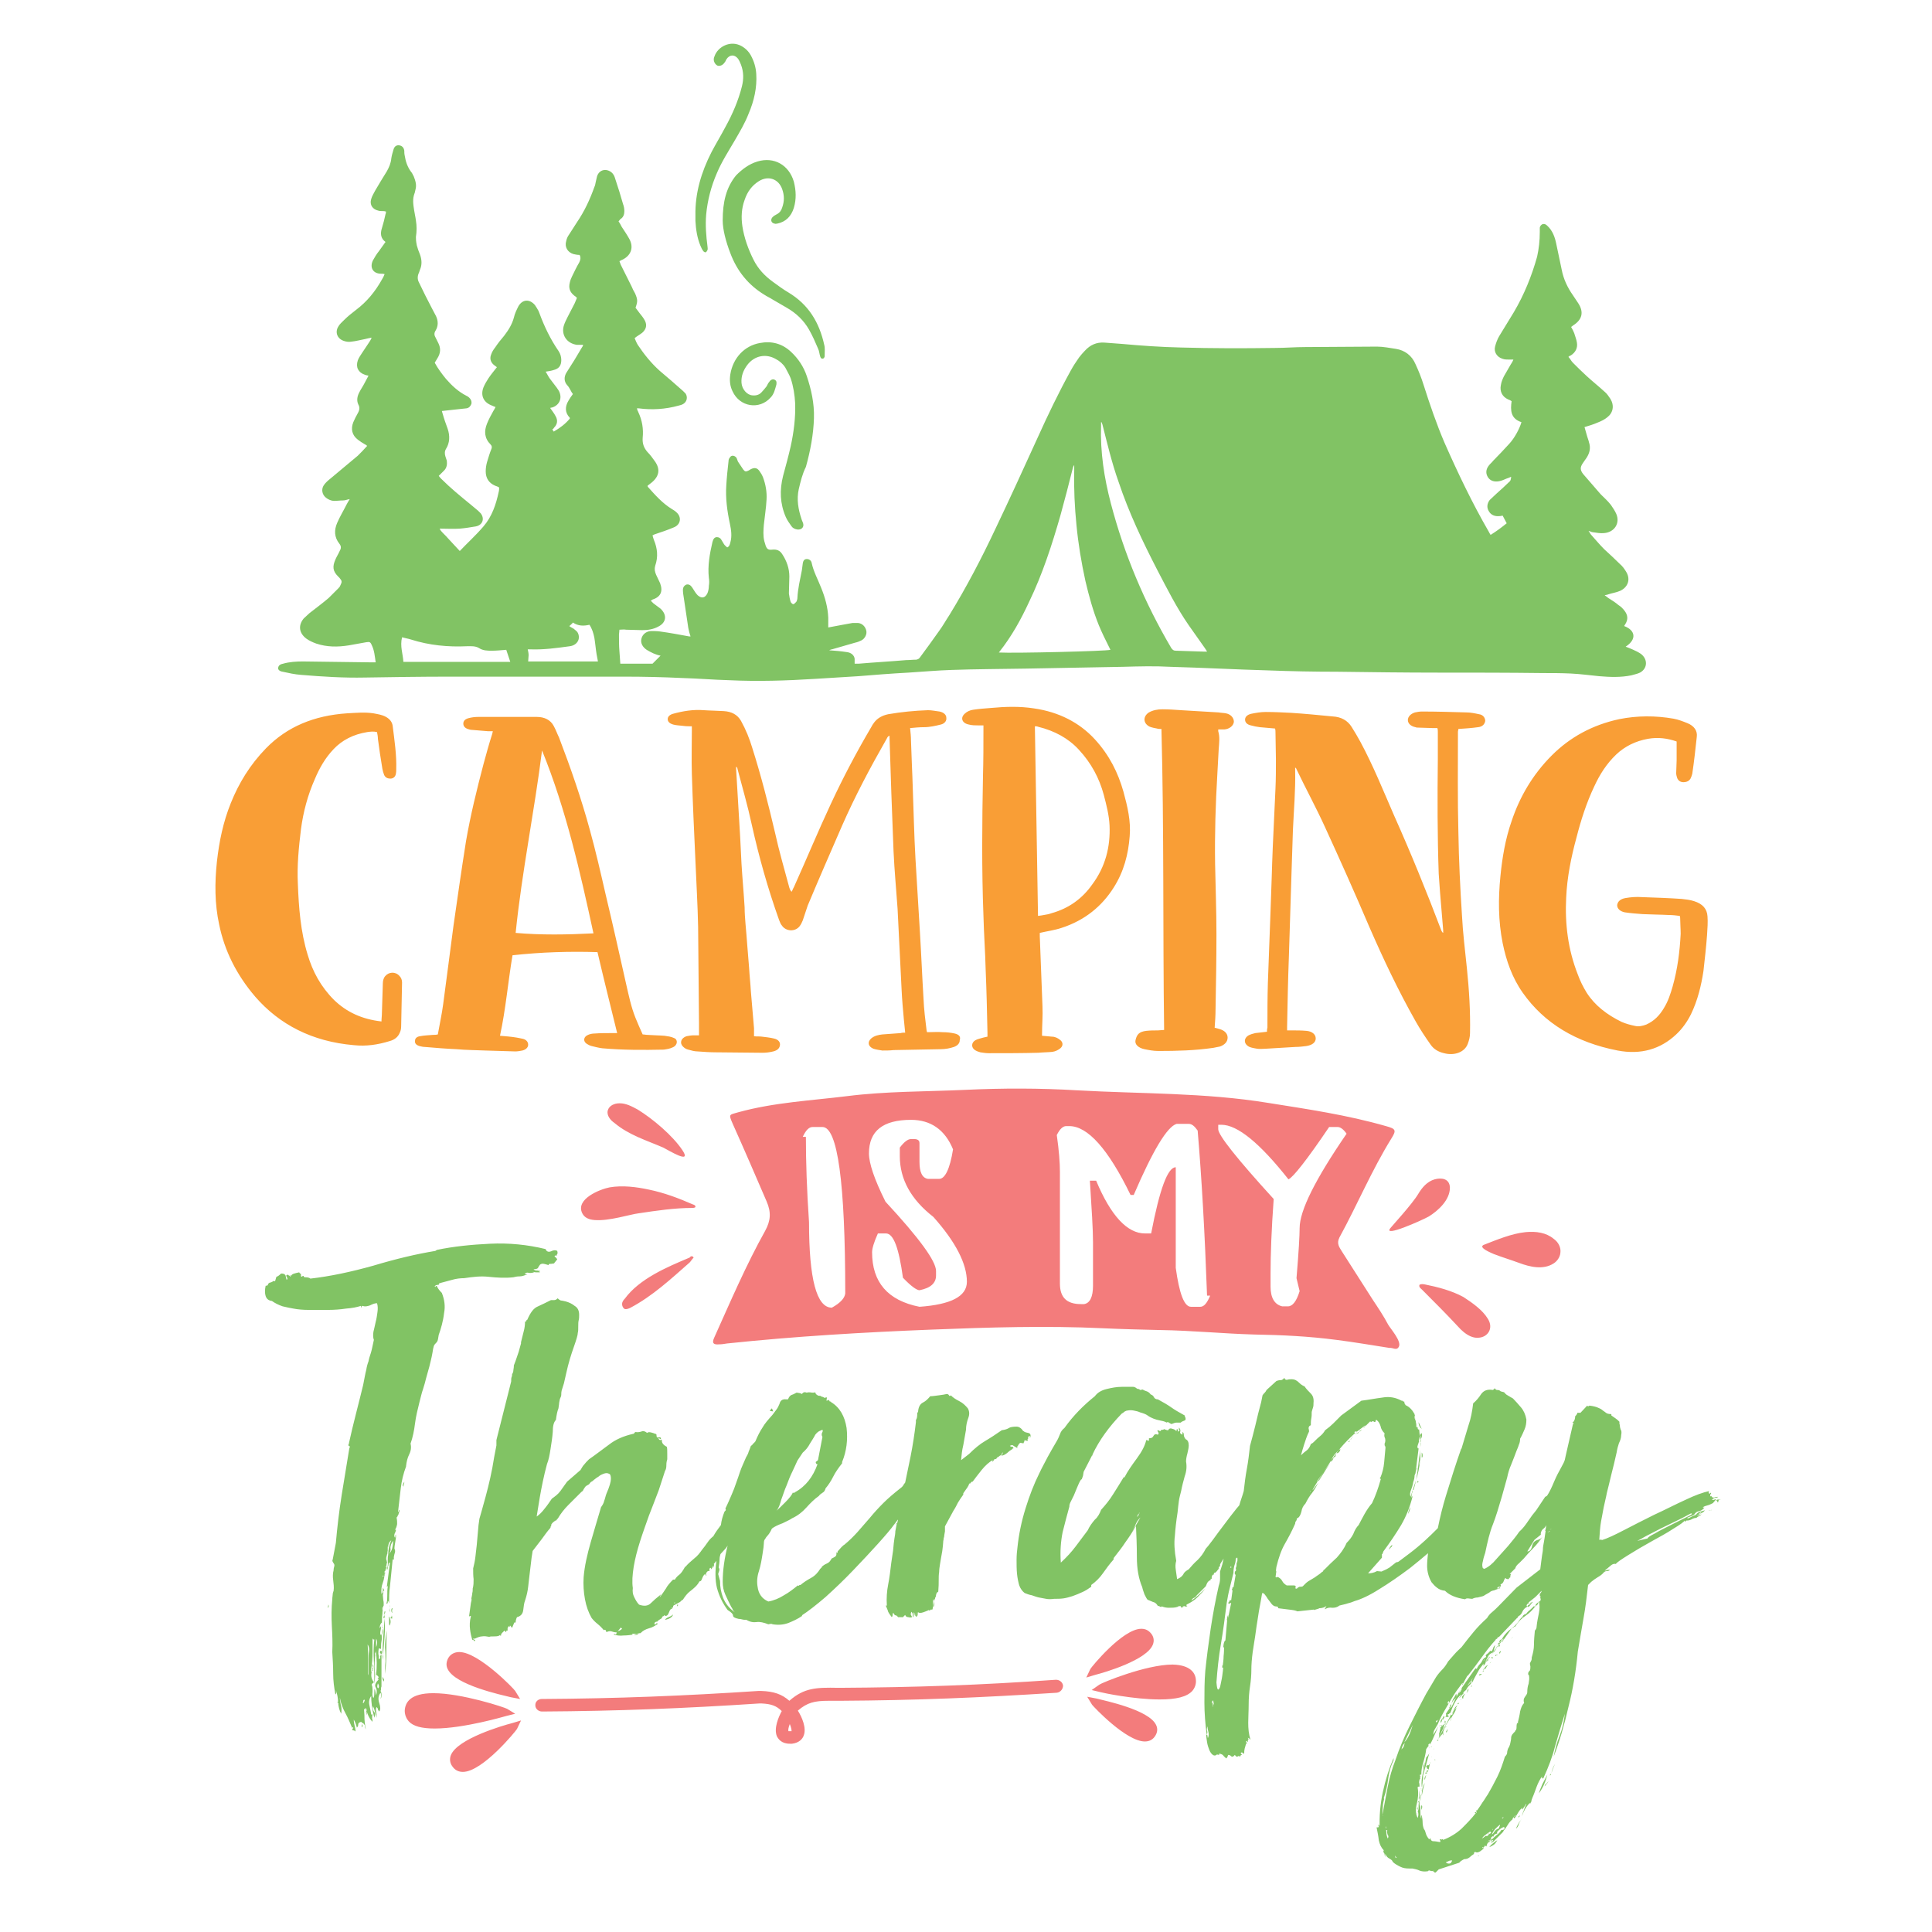
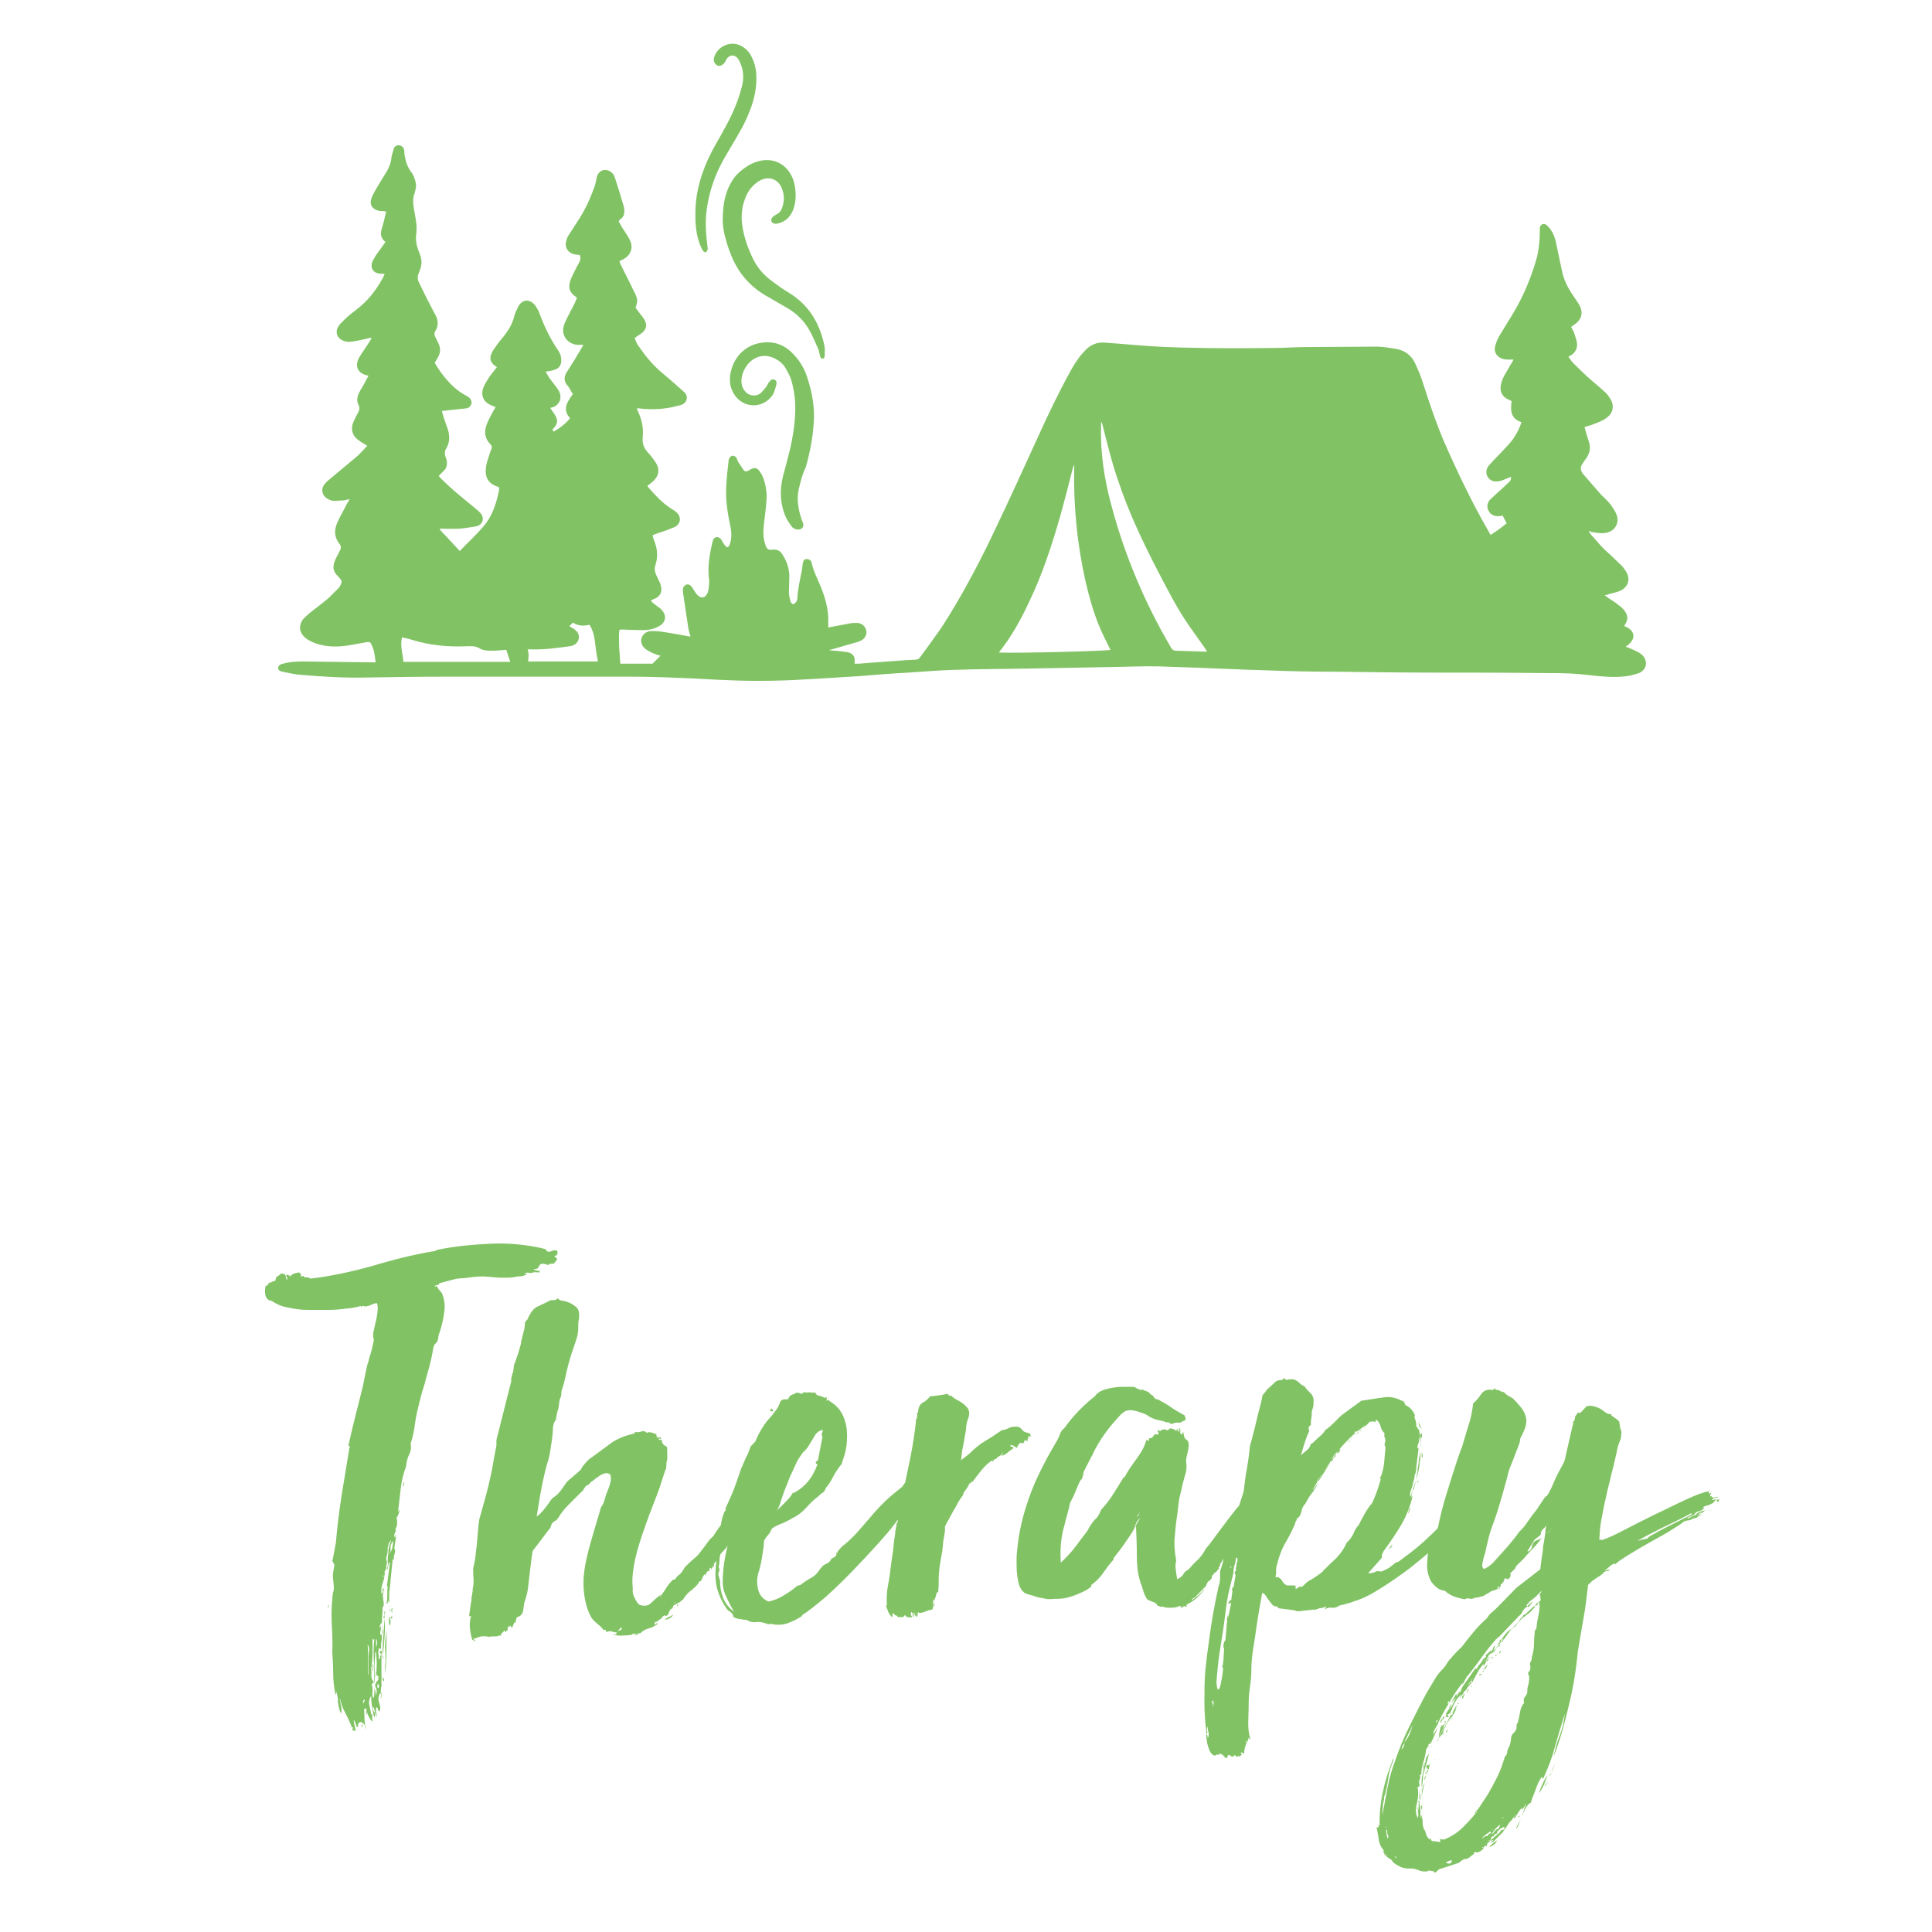
<svg xmlns="http://www.w3.org/2000/svg" version="1.1" id="Layer_1" x="0px" y="0px" viewBox="0 0 432 432" enable-background="new 0 0 432 432" xml:space="preserve">
  <path fill="#81C364" d="M63.2,150.2c1.4,0.3,2.7,0.6,4.1,0.7c4.8,0.4,9.5,0.7,14.3,0.6c6.3-0.1,12.5-0.2,18.8-0.2  c13.1,0,26.2,0,39.3,0c4.2,0,8.5,0.1,12.7,0.3c3.6,0.1,7.1,0.4,10.7,0.5c6.4,0.3,12.7,0.1,19.1-0.3c3.2-0.2,6.5-0.4,9.7-0.6  c3.7-0.3,7.4-0.6,11.2-0.8c3.2-0.2,6.5-0.5,9.7-0.6c5.5-0.2,11.1-0.2,16.6-0.3c7.2-0.1,14.5-0.3,21.7-0.4c3.5-0.1,7.1-0.2,10.6,0  c7.3,0.2,14.6,0.6,21.8,0.8c5.2,0.2,10.3,0.3,15.5,0.3c7.6,0.1,15.1,0.2,22.7,0.2c7.8,0,15.5,0,23.3,0.1c2.1,0,4.1,0,6.2,0.1  c2.2,0.1,4.3,0.4,6.4,0.6c2.4,0.2,4.8,0.3,7.2-0.2c0.6-0.2,1.3-0.3,1.9-0.6c1.7-0.9,1.8-3,0.2-4.2c-0.6-0.4-1.2-0.7-1.9-1  c-0.5-0.2-0.9-0.4-1.5-0.6c2.6-1.7,2.1-3.7-0.3-4.6c0,0,0-0.1,0-0.1c0.1-0.1,0.1-0.2,0.2-0.3c0.7-1.1,0.6-2.1-0.2-3.1  c-0.4-0.5-0.8-0.9-1.3-1.2c-0.7-0.6-1.5-1.1-2.3-1.6c-0.2-0.2-0.4-0.3-0.8-0.6c0.4-0.1,0.6-0.1,0.8-0.2c0.9-0.3,1.8-0.4,2.7-0.8  c1.7-0.8,2.3-2.5,1.4-4.1c-0.4-0.7-0.9-1.4-1.5-1.9c-1.1-1.1-2.3-2.2-3.5-3.3c-1-1-2-2.2-2.9-3.2c-0.2-0.2-0.3-0.5-0.6-0.9  c0.4,0.1,0.7,0.3,0.9,0.3c0.9,0.1,1.7,0.3,2.6,0.2c2.3-0.2,3.6-2.2,2.7-4.3c-0.3-0.7-0.8-1.4-1.2-2c-0.7-0.9-1.5-1.6-2.3-2.4  c-1.3-1.5-2.6-3-3.9-4.5c-0.7-0.9-0.7-1.5-0.1-2.4c0.3-0.4,0.6-0.9,0.9-1.3c0.7-1.1,0.9-2.2,0.5-3.4c-0.1-0.5-0.3-0.9-0.4-1.3  c-0.2-0.7-0.4-1.4-0.6-2.1c1-0.3,2-0.6,2.9-1c0.8-0.3,1.6-0.7,2.2-1.2c1.3-1,1.6-2.6,0.7-4.1c-0.4-0.6-0.8-1.2-1.3-1.6  c-1.3-1.2-2.7-2.3-4-3.5c-1.1-1-2.1-2-3.1-3c-0.4-0.4-0.6-0.9-1-1.3c0.2-0.2,0.4-0.3,0.5-0.3c1.1-0.7,1.6-1.7,1.4-2.9  c-0.1-0.7-0.4-1.4-0.6-2.1c-0.2-0.5-0.4-0.9-0.7-1.4c0.2-0.1,0.3-0.2,0.4-0.3c2.1-1.3,2.5-3,1.2-5c-0.4-0.6-0.8-1.2-1.2-1.8  c-1.2-1.7-2.1-3.6-2.5-5.7c-0.4-1.9-0.8-3.8-1.2-5.7c-0.3-1.5-0.8-3-2-4.1c-0.3-0.3-0.6-0.5-1-0.4c-0.4,0.1-0.7,0.5-0.7,0.9  c0,0.3,0,0.6,0,0.9c0,1.9-0.2,3.7-0.6,5.5c-1.2,4.3-2.9,8.5-5.2,12.4c-1.1,1.8-2.2,3.6-3.3,5.4c-0.4,0.7-0.7,1.5-0.9,2.3  c-0.3,1.2,0.4,2.3,1.6,2.7c0.5,0.2,1,0.2,1.5,0.2c0.3,0,0.5,0,1,0c-0.2,0.5-0.4,0.8-0.6,1.1c-0.5,0.9-1,1.7-1.5,2.6  c-0.3,0.6-0.6,1.3-0.7,2c-0.3,1.4,0.3,2.6,1.6,3.2c0.3,0.1,0.5,0.2,0.8,0.4c-0.3,2.1-0.2,3.9,2.2,4.7c-0.4,1.4-1.5,3.5-2.7,4.8  c-1.2,1.3-2.4,2.6-3.6,3.8c-0.3,0.4-0.7,0.7-1,1.1c-0.7,0.9-0.7,1.8-0.2,2.6c0.5,0.8,1.4,1.1,2.5,0.9c0.6-0.1,1.2-0.4,1.7-0.6  c0.3-0.1,0.6-0.2,1-0.4c-0.1,0.8-0.1,0.9-0.6,1.3c-0.8,0.8-1.7,1.6-2.6,2.4c-0.5,0.5-1.1,1-1.6,1.5c-0.6,0.8-0.7,1.7-0.2,2.5  c0.5,0.9,1.4,1.2,2.4,1.1c0.3,0,0.5-0.1,0.7-0.1c0.3,0.6,0.6,1.1,0.9,1.7c-1.1,0.9-2.3,1.8-3.6,2.6c-0.2-0.3-0.3-0.5-0.4-0.7  c-3.7-6.4-6.9-13.1-9.9-19.9c-1.8-4.2-3.3-8.6-4.7-13c-0.5-1.6-1.1-3.1-1.8-4.6c-0.8-1.9-2.4-3.1-4.4-3.4c-1.4-0.2-2.8-0.5-4.2-0.5  c-5.3,0-10.7,0.1-16,0.1c-2.3,0-4.6,0.2-6.9,0.2c-7,0.1-14,0.1-21-0.1c-4.4-0.1-8.7-0.4-13.1-0.8c-1.3-0.1-2.7-0.2-4-0.3  c-1.7-0.1-3.1,0.5-4.3,1.8c-0.5,0.5-0.9,1-1.3,1.5c-0.7,1-1.3,1.9-1.9,3c-2.7,4.9-5.1,9.9-7.4,15c-3.1,6.8-6.2,13.6-9.4,20.3  c-3.1,6.6-6.5,13.1-10.3,19.3c-0.8,1.2-1.5,2.5-2.4,3.7c-1.4,2-2.8,3.9-4.2,5.8c-0.2,0.3-0.4,0.4-0.8,0.5c-0.8,0-1.5,0.1-2.3,0.1  c-3.5,0.3-7.1,0.5-10.6,0.8c-0.3,0-0.6,0-0.9,0c0-0.4,0-0.8,0-1.1c-0.1-0.8-0.8-1.4-1.8-1.5c-1.3-0.2-2.5-0.3-3.9-0.4  c0.3-0.1,0.4-0.2,0.6-0.2c1.7-0.5,3.5-1,5.2-1.5c0.5-0.1,1-0.3,1.4-0.5c0.8-0.4,1.3-1.4,1.1-2.2c-0.2-0.9-0.9-1.6-1.8-1.7  c-0.4,0-0.9,0-1.3,0c-0.7,0.1-1.5,0.3-2.2,0.4c-1.1,0.2-2.2,0.4-3.2,0.6c0-0.8,0-1.5,0-2.2c-0.1-2.3-0.7-4.5-1.6-6.7  c-0.7-1.8-1.7-3.6-2.1-5.5c-0.1-0.6-0.6-0.9-1.1-0.9c-0.5,0-0.8,0.3-0.9,1c-0.1,0.5-0.1,1-0.2,1.5c-0.4,2.1-0.9,4.1-1,6.2  c0,0.3-0.1,0.5-0.2,0.8c-0.2,0.2-0.4,0.5-0.7,0.6c-0.2,0-0.5-0.3-0.6-0.5c-0.2-0.6-0.3-1.2-0.4-1.9c0-1.3,0.1-2.5,0.1-3.8  c0-1.8-0.6-3.5-1.6-5c-0.5-0.8-1.2-1.1-2.2-1c-0.9,0.1-1.2-0.1-1.5-0.9c-0.1-0.3-0.2-0.7-0.3-1c-0.3-1.2-0.2-2.5-0.1-3.7  c0.2-1.9,0.5-3.7,0.6-5.6c0.1-1.7-0.2-3.4-0.8-5c-0.2-0.5-0.5-1-0.8-1.4c-0.5-0.7-1.1-0.8-1.9-0.4c-0.2,0.1-0.3,0.2-0.5,0.3  c-0.6,0.3-0.8,0.3-1.2-0.2c-0.4-0.6-0.8-1.2-1.2-1.8c-0.1-0.2-0.2-0.6-0.3-0.8c-0.4-0.6-1.2-0.7-1.5-0.1c-0.2,0.2-0.3,0.5-0.3,0.8  c-0.2,1.8-0.4,3.6-0.5,5.4c-0.2,2.9,0.2,5.8,0.8,8.6c0.3,1.4,0.5,2.8,0.1,4.2c-0.1,0.4-0.2,0.9-0.7,1.1c-0.2-0.2-0.5-0.4-0.7-0.7  c-0.2-0.3-0.4-0.7-0.6-1c-0.2-0.4-0.6-0.6-1-0.6c-0.5,0-0.8,0.4-0.9,0.8c0,0.1-0.1,0.2-0.1,0.3c-0.6,2.6-1.1,5.3-0.8,8  c0.1,0.6,0.1,1.2,0,1.8c0,0.5-0.1,1.1-0.3,1.6c-0.5,1.1-1.3,1.3-2.2,0.5c-0.5-0.5-0.8-1.1-1.2-1.7c-0.4-0.6-0.8-0.8-1.3-0.7  c-0.5,0.2-0.8,0.6-0.8,1.2c0,0.6,0.1,1.2,0.2,1.8c0.3,2.2,0.7,4.5,1,6.7c0.1,0.6,0.3,1.3,0.5,1.9c-0.1,0-0.2,0-0.3,0  c-2.2-0.4-4.3-0.8-6.5-1.1c-0.7-0.1-1.4-0.1-2.1-0.1c-1.1,0.1-1.9,0.8-2.1,1.8c-0.2,0.9,0.3,1.8,1.2,2.4c1,0.6,2,1.1,3.1,1.3  c-0.6,0.6-1.2,1.2-1.8,1.8c-2.3,0-4.8,0-7.2,0c-0.1-1-0.1-1.9-0.2-2.8c-0.1-1.2-0.1-2.4-0.1-3.7c0-0.3,0.1-0.7,0.1-1.1  c0.5,0,1-0.1,1.5,0c1.2,0,2.4,0.1,3.6,0.1c1.3,0,2.5-0.2,3.6-0.8c1.8-0.9,2-2.6,0.5-4c-0.5-0.4-1.1-0.8-1.6-1.2  c-0.2-0.2-0.4-0.4-0.6-0.6c0.2-0.1,0.3-0.1,0.3-0.2c1.9-0.6,2.5-1.8,1.8-3.7c-0.3-0.6-0.6-1.3-0.9-1.9c-0.3-0.7-0.4-1.3-0.2-2  c0.7-2,0.5-3.9-0.3-5.8c-0.1-0.3-0.2-0.6-0.3-1c0.2-0.1,0.3-0.1,0.4-0.2c1.5-0.5,3-1,4.4-1.6c1.5-0.6,1.8-2.3,0.5-3.4  c-0.3-0.3-0.7-0.5-1-0.7c-2.1-1.3-3.7-3.1-5.3-4.9c-0.1-0.1-0.1-0.2-0.1-0.3c0.3-0.2,0.6-0.5,0.9-0.7c1.7-1.4,2-3,0.7-4.8  c-0.5-0.7-1-1.4-1.6-2c-0.8-0.9-1.2-1.9-1.1-3.2c0.2-2-0.1-3.9-1-5.8c0-0.1-0.1-0.2-0.1-0.2c-0.1-0.2-0.1-0.4-0.2-0.6  c0.2,0,0.3,0,0.4,0c3,0.4,6,0.2,8.9-0.6c0.4-0.1,0.8-0.2,1.1-0.4c0.8-0.5,1-1.5,0.5-2.3c-0.2-0.2-0.4-0.4-0.6-0.6  c-1.7-1.5-3.4-3-5.2-4.5c-1.9-1.7-3.5-3.7-4.9-5.8c-0.3-0.5-0.5-1-0.7-1.5c0.6-0.5,1.2-0.8,1.7-1.2c0.9-0.8,1.1-1.7,0.6-2.7  c-0.3-0.6-0.8-1.2-1.2-1.7c-0.3-0.4-0.6-0.8-0.9-1.2c0.5-1.4,0.5-1.8-0.1-3.2c-0.3-0.5-0.6-1.1-0.8-1.6c-0.8-1.6-1.6-3.2-2.4-4.8  c-0.1-0.3-0.2-0.5-0.3-0.8c0.3-0.2,0.6-0.3,0.8-0.4c1.9-1,2.4-2.8,1.4-4.6c-0.5-0.9-1.1-1.8-1.7-2.7c-0.2-0.4-0.4-0.8-0.7-1.2  c0.2-0.2,0.3-0.4,0.4-0.5c0.7-0.4,0.9-1.1,0.9-1.8c0-0.5-0.1-1.1-0.3-1.6c-0.5-1.8-1.1-3.7-1.7-5.5c-0.1-0.3-0.2-0.7-0.4-1  c-0.4-0.7-1.2-1.1-1.9-1.1c-0.8,0-1.5,0.5-1.8,1.4c-0.1,0.4-0.2,0.8-0.3,1.3c-0.1,0.4-0.1,0.7-0.3,1.1c-1,2.8-2.2,5.4-3.9,7.9  c-0.6,0.9-1.2,1.9-1.8,2.8c-0.3,0.4-0.5,0.9-0.6,1.4c-0.4,1.3,0.3,2.5,1.6,2.9c0.4,0.1,0.9,0.2,1.4,0.2c0.3,0.6,0.2,1.1-0.1,1.7  c-0.6,1-1.1,2.1-1.6,3.1c-0.2,0.4-0.4,0.9-0.5,1.4c-0.3,1.2,0,2.1,1,2.9c0.2,0.1,0.4,0.3,0.6,0.5c-0.2,0.4-0.3,0.8-0.5,1.2  c-0.5,1-1.1,2.1-1.6,3.1c-0.3,0.6-0.6,1.2-0.8,1.8c-0.7,2.1,0.6,4.1,2.9,4.4c0.4,0,0.9,0,1.4,0c-0.1,0.3-0.2,0.5-0.3,0.6  c-0.8,1.3-1.5,2.6-2.3,3.8c-0.4,0.6-0.8,1.3-1.2,1.9c-0.5,0.9-0.5,1.9,0.2,2.7c0.6,0.6,0.8,1.4,1.3,2c-0.4,0.5-0.7,1-1,1.5  c-0.8,1.3-0.8,2.7,0.3,3.8c0,0,0,0.1,0,0.2c-1,1.2-2.2,2.1-3.6,2.9c-0.1-0.2-0.2-0.3-0.3-0.5c0.2-0.1,0.3-0.2,0.4-0.4  c0.7-0.7,0.9-1.6,0.3-2.6c-0.3-0.6-0.8-1.2-1.2-1.8c0.2,0,0.3-0.1,0.5-0.1c1.5-0.5,2.2-1.9,1.6-3.4c-0.1-0.3-0.4-0.7-0.6-1  c-0.5-0.7-1.1-1.4-1.6-2.1c-0.3-0.4-0.5-0.9-0.9-1.5c0.7-0.1,1.3-0.2,1.9-0.4c1.1-0.3,1.6-1,1.6-2.2c0-0.7-0.2-1.4-0.6-2  c-1.8-2.6-3.2-5.5-4.3-8.5c-0.1-0.2-0.1-0.3-0.2-0.5c-0.3-0.5-0.5-0.9-0.8-1.3c-1.2-1.4-2.8-1.3-3.7,0.3c-0.4,0.8-0.8,1.6-1,2.5  c-0.4,1.5-1.2,2.8-2.2,4.1c-0.7,0.8-1.4,1.7-2,2.6c-0.4,0.5-0.7,1-0.9,1.6c-0.4,1,0,1.9,0.9,2.5c0.1,0.1,0.3,0.2,0.4,0.3  c-0.7,0.9-1.3,1.6-1.9,2.5c-0.4,0.6-0.8,1.3-1.1,2c-0.7,1.8,0,3.3,1.7,4c0.3,0.1,0.6,0.3,1,0.4c-0.2,0.4-0.3,0.6-0.5,0.9  c-0.5,0.9-1,1.8-1.4,2.8c-0.7,1.7-0.6,3.3,0.8,4.7c0.3,0.3,0.3,0.6,0.2,0.9c-0.4,1-0.7,2-1,3c-0.2,0.7-0.3,1.4-0.3,2.1  c0,1.5,0.7,2.6,2.1,3.2c0.3,0.1,0.6,0.2,0.9,0.4c0,0.3,0,0.7-0.1,1c-0.6,2.8-1.5,5.5-3.4,7.7c-1.7,2-3.6,3.7-5.3,5.5  c-0.9-1-1.8-1.9-2.6-2.8c-0.5-0.6-1.1-1.1-1.6-1.7c-0.1-0.1-0.2-0.3-0.3-0.5c1.6,0,3,0.1,4.5,0c1.2-0.1,2.4-0.3,3.6-0.5  c1.5-0.3,2-1.7,1.1-2.9c-0.2-0.2-0.4-0.4-0.6-0.6c-0.6-0.5-1.2-1-1.8-1.5c-2.2-1.8-4.4-3.6-6.4-5.6c-0.2-0.2-0.4-0.4-0.6-0.7  c0.4-0.4,0.8-0.8,1.2-1.2c0.6-0.6,0.7-1.4,0.6-2.2c-0.1-0.3-0.2-0.6-0.3-0.9c-0.2-0.6-0.2-1.2,0.1-1.7c0.9-1.4,0.9-3,0.4-4.5  c-0.4-1.1-0.8-2.2-1.1-3.3c-0.1-0.2-0.1-0.4-0.2-0.7c0.9-0.1,1.8-0.2,2.7-0.3c0.9-0.1,1.9-0.2,2.8-0.3c0.6-0.1,0.9-0.5,1.1-1  c0.1-0.6-0.1-1-0.5-1.4c-0.2-0.2-0.4-0.3-0.6-0.4c-1.8-0.9-3.3-2.3-4.6-3.8c-0.9-1.1-1.8-2.3-2.5-3.6c0.2-0.3,0.4-0.7,0.6-1  c0.7-1.1,0.8-2.2,0.2-3.4c-0.2-0.4-0.4-0.8-0.6-1.2c-0.3-0.5-0.4-1,0-1.6c0.6-1,0.6-2.1,0.1-3.2c-0.3-0.6-0.7-1.3-1-1.9  c-1-1.9-1.9-3.7-2.8-5.6c-0.4-0.7-0.4-1.5,0-2.3c0.1-0.2,0.1-0.4,0.2-0.6c0.5-1.1,0.4-2.3,0-3.4c-0.3-0.7-0.5-1.3-0.7-2  C93,53.9,93,53.4,93,53c0.2-1.3,0.2-2.5,0-3.7c-0.1-0.8-0.3-1.6-0.4-2.3c-0.2-1.3-0.4-2.5,0.1-3.8c0.1-0.2,0.1-0.5,0.2-0.8  c0.3-1,0-2-0.4-3c-0.2-0.3-0.3-0.7-0.6-1c-0.8-1.1-1.2-2.3-1.4-3.6c-0.1-0.4-0.1-0.8-0.1-1.1c-0.1-0.7-0.5-1.1-1.1-1.2  c-0.6-0.1-1.1,0.2-1.3,0.9c-0.2,0.7-0.4,1.3-0.5,2c-0.1,1.1-0.5,2-1,2.9c-0.9,1.4-1.7,2.8-2.6,4.3c-0.3,0.6-0.7,1.2-0.9,1.9  c-0.4,1.3,0.3,2.3,1.6,2.6c0.3,0.1,0.7,0.1,1,0.1c0.2,0,0.4,0,0.7,0.1c0,0.2,0,0.4-0.1,0.6C86,48.9,85.7,50,85.4,51  c-0.4,1.2-0.3,2.3,0.8,3.1c-0.5,0.7-1,1.4-1.5,2.1c-0.5,0.6-0.9,1.3-1.3,2c-0.8,1.6,0,3,1.8,3c0.2,0,0.5,0,0.8,0.1  c-0.2,0.5-0.4,0.9-0.6,1.2c-1.5,2.7-3.4,5-5.8,6.8c-0.9,0.7-1.8,1.4-2.6,2.2c-0.5,0.5-1.1,1-1.4,1.6c-0.7,1.2-0.2,2.6,1.2,3.1  c0.5,0.2,1.2,0.3,1.7,0.2c1.1-0.1,2.1-0.4,3.2-0.6c0.4-0.1,0.8-0.2,1.4-0.3c-0.2,0.5-0.4,0.8-0.6,1.1c-0.5,0.8-1.1,1.6-1.6,2.4  c-0.3,0.5-0.7,1-0.9,1.6c-0.5,1.5,0.1,2.7,1.6,3.2c0.2,0.1,0.4,0.1,0.8,0.2c-0.3,0.5-0.5,1-0.8,1.5c-0.4,0.8-0.9,1.5-1.3,2.3  c-0.4,0.8-0.6,1.7-0.2,2.6c0.4,0.7,0.3,1.3-0.1,2c-0.4,0.7-0.7,1.3-1,2c-0.6,1.5-0.3,2.9,1,3.9c0.5,0.4,1,0.7,1.5,1  c0.2,0.1,0.4,0.2,0.6,0.4c-0.7,0.8-1.4,1.5-2.1,2.2c-2,1.7-4.1,3.4-6.1,5.1c-0.5,0.4-1.1,0.9-1.5,1.5c-0.6,0.9-0.4,2.1,0.5,2.8  c0.5,0.4,1.2,0.7,1.8,0.7c0.7,0,1.3-0.1,2-0.1c0.5,0,0.9-0.2,1.5-0.3c-0.3,0.5-0.5,0.8-0.7,1.2c-0.7,1.4-1.5,2.7-2.1,4.1  c-0.7,1.6-0.7,3.2,0.5,4.7c0.4,0.5,0.4,1,0.1,1.5c-0.3,0.7-0.7,1.3-1,2c-0.7,1.6-0.6,2.6,0.6,3.8c0.1,0.1,0.2,0.2,0.3,0.3  c0.6,0.7,0.6,0.9,0.2,1.7c-0.1,0.3-0.3,0.5-0.5,0.7c-0.7,0.7-1.4,1.4-2.1,2.1c-1.4,1.2-2.9,2.3-4.3,3.4c-0.4,0.4-0.9,0.8-1.3,1.2  c-1.3,1.6-1,3.3,0.6,4.5c0.7,0.5,1.4,0.8,2.2,1.1c2.4,0.8,4.8,0.8,7.3,0.4c1.3-0.2,2.6-0.5,3.9-0.7c0.7-0.1,0.9-0.1,1.2,0.6  c0.6,1.2,0.7,2.5,0.9,3.9c-0.4,0-0.8,0-1.1,0c-5.1-0.1-10.1-0.1-15.2-0.2c-1.5,0-3,0.1-4.4,0.5c-0.5,0.1-1,0.3-1.1,0.9  C62.1,149.7,62.5,150.1,63.2,150.2z M246.2,94.4c0,0,0.1,0,0.1,0c0.1,0.2,0.1,0.3,0.2,0.5c1.1,4.3,2.1,8.6,3.6,12.8  c2.3,6.9,5.4,13.4,8.7,19.8c2.2,4.2,4.3,8.4,7,12.3c1.2,1.7,2.4,3.4,3.6,5.1c0.1,0.2,0.3,0.4,0.5,0.8c-0.4,0-0.6,0-0.8,0  c-2.1-0.1-4.1-0.1-6.2-0.2c-0.5,0-0.7-0.2-1-0.6c-6-10.2-10.5-20.9-13.5-32.3c-1.5-5.7-2.4-11.5-2.2-17.5  C246.2,94.9,246.2,94.6,246.2,94.4z M223.5,145.7c2.7-3.4,4.8-7.2,6.6-11.1c3-6.2,5.1-12.7,7-19.3c1-3.6,1.9-7.1,2.8-10.7  c0.1-0.2,0.1-0.4,0.3-0.6c0,0.4,0,0.8,0,1.2c-0.1,4.1,0.1,8.2,0.5,12.2c0.4,4.2,1.1,8.4,2,12.5c0.8,3.4,1.7,6.7,3,9.9  c0.7,1.7,1.5,3.3,2.3,4.9c0.1,0.2,0.2,0.4,0.3,0.6c-0.8,0.3-21.5,0.8-25,0.6C223.4,145.9,223.4,145.8,223.5,145.7z M118.7,145.2  c2.9,0.1,5.8-0.3,8.7-0.7c1.6-0.2,2.5-1.6,1.8-3c-0.2-0.4-0.6-0.6-0.9-0.9c-0.3-0.2-0.6-0.3-1-0.6c0.3-0.3,0.6-0.5,0.8-0.8  c1.2,0.8,2.4,0.8,3.7,0.5c0.6,0.9,0.9,1.9,1.1,2.9c0.2,1.2,0.3,2.5,0.5,3.7c0.1,0.5,0.2,1.1,0.3,1.6c-5.2,0-10.4,0-15.6,0  c0-0.5,0.1-1,0.1-1.4c0-0.4-0.1-0.9-0.2-1.3C118.3,145.2,118.5,145.2,118.7,145.2z M89.9,142.5c0.7,0.2,1.4,0.3,2,0.5  c4.1,1.3,8.3,1.7,12.5,1.5c0.3,0,0.6,0,1,0c0.6,0,1.2,0.1,1.7,0.4c0.9,0.6,1.9,0.6,2.9,0.6c1,0,2-0.1,3.2-0.2  c0.3,0.9,0.6,1.8,0.9,2.7c-8,0-15.9,0-23.9,0C90.1,146.2,89.4,144.5,89.9,142.5z M169.4,36.1c3.7-1.1,7,0.8,8.1,4.5  c0.5,2,0.6,3.9,0,5.9c-0.6,1.9-1.8,3.1-3.7,3.5c-0.2,0-0.4,0.1-0.6,0c-0.7-0.1-1-0.8-0.5-1.4c0.3-0.3,0.6-0.5,1-0.7  c0.6-0.3,1-0.8,1.2-1.5c0.5-1.4,0.5-2.7,0-4.1c-0.8-2.3-3.1-3.1-5.2-1.8c-1.6,1-2.6,2.4-3.2,4.2c-0.7,1.9-0.8,3.9-0.5,5.9  c0.4,2.6,1.3,5.1,2.5,7.5c1,2,2.5,3.6,4.3,4.9c1.1,0.8,2.3,1.7,3.5,2.4c4.5,2.7,6.9,6.7,8,11.7c0.2,0.7,0.1,1.5,0.1,2.3  c0,0.1,0,0.2,0,0.3c-0.1,0.3-0.2,0.5-0.5,0.5c-0.3,0-0.4-0.2-0.5-0.5c-0.2-0.6-0.2-1.2-0.5-1.8c-0.6-1.4-1.2-2.8-2-4.2  c-1.2-2.1-2.9-3.7-5-4.9c-1-0.6-2.1-1.2-3.1-1.8c-0.6-0.4-1.3-0.7-1.9-1.1c-3.6-2.2-6.1-5.3-7.6-9.3c-1-2.6-1.7-5.3-1.7-7.3  c0-4.2,0.8-7.4,3-10.1C165.9,37.9,167.4,36.7,169.4,36.1z M178.6,109.4c-0.5,2.3-0.1,4.5,0.6,6.6c0.1,0.4,0.3,0.7,0.4,1.1  c0.2,0.8-0.4,1.4-1.3,1.3c-0.6-0.1-1-0.3-1.3-0.7c-0.5-0.7-1-1.4-1.3-2.1c-1.3-3-1.4-6-0.6-9.2c0.6-2.2,1.2-4.4,1.7-6.6  c0.7-3.2,1.1-6.4,1-9.6c-0.1-1.9-0.4-3.8-1-5.6c-0.3-0.8-0.8-1.6-1.2-2.4c-0.5-0.8-1.3-1.5-2.1-1.9c-2.2-1.3-4.8-0.8-6.4,1.3  c-0.9,1.2-1.4,2.5-1.3,4c0.1,1.4,1.2,2.7,2.4,2.8c0.8,0.1,1.5-0.1,2-0.6c0.4-0.4,0.8-0.9,1.2-1.4c0.2-0.3,0.3-0.7,0.6-1  c0.3-0.5,0.8-0.7,1.2-0.5c0.4,0.2,0.5,0.5,0.4,1.1c-0.3,1-0.5,2.1-1.3,2.9c-2.5,2.8-6.9,2.1-8.5-1.4c-0.6-1.2-0.7-2.5-0.5-3.8  c0.6-3.7,3.2-6.4,6.6-7c2.6-0.5,5,0.1,7,2c1.6,1.5,2.8,3.3,3.5,5.4c1,3,1.7,6.1,1.6,9.4c-0.1,3.6-0.8,7.3-1.8,10.9  C179.4,106,179,107.7,178.6,109.4z M155.5,49.4c0-0.4,0-0.8,0-1.2c-0.1-5,1.3-9.7,3.6-14.2c1-1.9,2.1-3.7,3.1-5.6  c1.6-2.9,2.9-5.9,3.7-9.1c0.4-1.6,0.4-3.2-0.2-4.8c-0.2-0.5-0.4-1-0.7-1.4c-0.8-1-1.9-0.9-2.6,0.2c-0.1,0.2-0.2,0.5-0.4,0.7  c-0.4,0.6-1,0.8-1.5,0.7c-0.5-0.2-0.9-0.8-0.9-1.4c0-0.3,0.1-0.6,0.2-0.8c0.7-2,3.5-3.6,6-2.2c0.9,0.5,1.6,1.2,2.1,2.1  c0.7,1.3,1.1,2.6,1.2,4.1c0.2,3.1-0.5,6.1-1.7,8.9c-0.8,2.1-2,4.1-3.1,6c-1.4,2.4-2.9,4.7-4,7.3c-1.3,3-2.1,6.1-2.4,9.3  c-0.2,2.4,0,4.8,0.3,7.1c0,0.3,0.1,0.5,0,0.8c-0.1,0.2-0.2,0.4-0.4,0.5c-0.1,0.1-0.4-0.1-0.5-0.2c-0.3-0.4-0.5-0.8-0.7-1.3  C155.9,53.2,155.6,51.3,155.5,49.4z M85.4,365.7l0.1-1.5C85.7,364.6,85.6,365.1,85.4,365.7z M85.6,363.5l-0.1,0.1v-0.1H85.6z   M86.8,346.7l-0.1,0.1C86.7,346.7,86.7,346.7,86.8,346.7z M90.1,331.9c0.1-0.2,0.2-0.4,0.3-0.6c0,0.2,0,0.4-0.1,0.6  c-0.1,0.2-0.1,0.4,0,0.5C90.1,332.3,90,332.2,90.1,331.9z M87.2,358.9C87.2,358.9,87.2,358.9,87.2,358.9  C87.2,358.9,87.2,358.9,87.2,358.9z M87.1,359.6c0-0.3,0.1-0.5,0-0.7c0,0.5,0,1,0.1,1.5C87.1,360.4,87,360.1,87.1,359.6z   M86.8,346.7L86.8,346.7l0.1-0.1C86.9,346.6,86.8,346.7,86.8,346.7z M85.4,363.9l0.1-0.3v0.5c0-0.1,0-0.1-0.1-0.1  C85.4,364.1,85.4,364,85.4,363.9z M85.1,369.1c0.2,0,0.3,0.1,0.3,0.4c0,0.3-0.1,0.4-0.3,0.4c0-0.2,0-0.3-0.1-0.3  C84.9,369.5,84.9,369.4,85.1,369.1z M87.8,359.6c-0.2,0.5-0.2,0.8,0,1c-0.2,0-0.3-0.2-0.3-0.5C87.5,359.7,87.6,359.6,87.8,359.6z   M86.1,351.8c0,0-0.1,0.1-0.1,0.2c0-0.2,0-0.3,0.1-0.4C86.2,351.7,86.2,351.7,86.1,351.8z M83.3,372.1c0.2,0.2,0.2,0.4,0.2,0.7  c0,0.3-0.1,0.5-0.1,0.8c-0.2,0-0.2-0.1-0.1-0.2c0.1-0.1,0-0.2-0.1-0.3c0.2,0,0.2-0.1,0.2-0.3C83.3,372.5,83.3,372.3,83.3,372.1z   M109.3,285.5c1.9,0.2,3.7,0.3,5.5,0.1c0.4-0.1,0.8-0.2,1.4-0.2c0.5,0,1.1-0.2,1.8-0.5h-0.7c0.2-0.3,0.5-0.4,0.9-0.3  c0.4,0.1,0.8,0,1.3-0.1c-0.4-0.1-0.5-0.1-0.3-0.1c0.2,0,0.4,0.1,0.7,0.1s0.5,0,0.7,0c0.2,0,0.2-0.1-0.2-0.3c0-0.1,0.1-0.1,0.2,0  c0.1,0.1,0.2,0,0.1-0.1c-0.2,0-0.4,0-0.7,0c-0.3,0-0.5-0.1-0.7-0.3c0.5,0,0.9-0.1,1-0.3c0.1-0.2,0.2-0.4,0.3-0.5  c0.1-0.2,0.2-0.3,0.5-0.4c0.2-0.1,0.7,0,1.6,0.3c-0.1-0.2,0-0.3,0.4-0.3c0.4,0,0.6-0.1,0.8-0.1c0.1-0.2,0.2-0.3,0.3-0.4  c0.1-0.1,0.2-0.3,0.4-0.5c-0.1-0.2-0.2-0.3-0.3-0.4c-0.1-0.1-0.3-0.2-0.3-0.4c0.1,0,0.2,0,0.2-0.1c0,0,0.2,0,0.3,0.1  c0-0.2,0-0.3,0.1-0.4c0.1-0.1,0.1-0.3,0-0.7c-0.4-0.2-0.8-0.2-1.4,0.1c-0.5,0.2-1,0.1-1.2-0.5c-4.1-1-8.2-1.4-12.4-1.2  c-4.2,0.2-8.2,0.6-12,1.4c0,0.1,0,0.1-0.1,0.1c0,0-0.1,0-0.1,0.1c-4.3,0.7-8.9,1.8-13.9,3.3c-5,1.4-9.7,2.4-14.1,2.9  c-0.2-0.2-0.6-0.3-1.2-0.3c-0.2,0-0.3-0.1-0.3-0.3c-0.2,0-0.3,0-0.3,0.1c0,0.1-0.1,0.1-0.3,0c0-0.5,0-0.7-0.1-0.6  c-0.1,0-0.2-0.1-0.3-0.3c-0.5,0.1-0.9,0.2-1.2,0.3c-0.4,0.1-0.6,0.4-0.8,0.7c-0.1-0.1-0.1-0.2,0-0.2c0.1,0,0.1-0.1,0-0.1  c-0.2,0.1-0.3,0.1-0.4-0.1c-0.1-0.1-0.3-0.1-0.5,0.1c0,0.2,0.1,0.3,0.2,0.5c0.1,0.1,0.1,0.3-0.1,0.5c-0.1-0.4-0.2-0.6-0.2-0.8  c0-0.2-0.2-0.4-0.3-0.5c-0.5-0.2-0.8-0.2-1,0.1c-0.2,0.2-0.5,0.4-0.8,0.5l-0.3,1c-0.2-0.1-0.4-0.1-0.6,0.1c-0.2,0.1-0.4,0.2-0.6,0.2  c-0.3,0.2-0.4,0.3-0.4,0.5c0,0.1-0.2,0.2-0.5,0.2c-0.2,0.9-0.2,1.7,0,2.3c0.2,0.6,0.6,1,1.4,1.1c0.7,0.5,1.5,0.9,2.4,1.2  c0.9,0.2,1.7,0.4,2.4,0.5c1,0.2,2.2,0.3,3.5,0.3c1.4,0,2.8,0,4.2,0c1.4,0,2.8-0.1,4.1-0.3c1.3-0.1,2.4-0.3,3.3-0.6  c0,0.3,0,0.4,0.1,0.4c0-0.3,0.1-0.4,0.3-0.4c0.5,0.2,1,0.1,1.6-0.1c0.6-0.3,1.1-0.5,1.6-0.5c0.2,0.6,0.2,1.3,0.1,2  c-0.1,0.7-0.2,1.5-0.4,2.2c-0.2,0.8-0.3,1.5-0.5,2.2c-0.1,0.7-0.1,1.3,0.1,1.8c-0.3,1.4-0.5,2.4-0.7,3c-0.2,0.6-0.4,1.2-0.5,1.8  c-0.2,0.5-0.4,1.2-0.5,1.9c-0.2,0.7-0.4,1.9-0.7,3.4c-0.5,2-1,4.1-1.6,6.4c-0.6,2.3-1.1,4.5-1.6,6.7c0.1,0.1,0.1,0.1,0,0.1  c-0.1,0-0.1,0.1-0.1,0.3c0.1,0.1,0.2,0.2,0.3,0.2c0.1,0,0,0.2-0.1,0.5c-0.5,3.2-1.1,6.6-1.7,10.4c-0.6,3.8-1,7.3-1.3,10.7l-0.7,3.7  c-0.1,0.2-0.1,0.4,0,0.5c0.1,0.2,0.2,0.4,0.3,0.5c0.1,0.2,0.1,0.4,0,0.7c-0.1,0.3-0.1,0.5-0.1,0.7c-0.2,0.7-0.2,1.5-0.1,2.2  c0.1,0.8,0.2,1.6,0.1,2.4c-0.1,0.3-0.2,0.5-0.2,0.8c0,0.3-0.1,0.6-0.1,1.1c-0.2,2-0.2,4-0.1,5.9c0.1,1.9,0.2,3.9,0.1,5.9  c0.1,1.6,0.2,3.2,0.2,4.8c0,1.6,0.2,3.1,0.5,4.7c0.2-0.2,0.2-0.3,0.2-0.5c0-0.1-0.1-0.3-0.1-0.5c0.3,0.9,0.5,1.8,0.5,2.8  c0.1,1,0.3,1.8,0.7,2.5c0.1-0.8,0.1-1.5-0.1-2c-0.1-0.5-0.2-1.1-0.2-1.6c0.2,1.2,0.6,2.3,1.2,3.4c0.6,1.1,1.1,2.3,1.6,3.5  c0-0.2,0-0.3,0.1-0.3c0.1,0.1,0.1,0.2,0,0.3c-0.1,0.1-0.1,0.2-0.1,0.4c0.4,0,0.6,0.1,0.7,0.3c0-0.5-0.1-0.9-0.2-1.3  c-0.1-0.4-0.2-0.9-0.2-1.4c0.3,0.5,0.5,1,0.7,1.8c0.2-0.2,0.3-0.4,0.3-0.7c0-0.3,0.2-0.5,0.7-0.6c0.2,0.2,0.2,0.5,0.1,0.8  c-0.1,0.4,0,0.5,0.1,0.3c0.1-0.2,0.1-0.4,0-0.5c-0.1-0.2,0-0.3,0.1-0.4c0.4,0.4,0.5,0.6,0.5,0.7c0,0.1,0,0.4,0.2,0.8  c-0.2-1.1-0.3-1.9-0.3-2.3c0-0.5,0-1.2-0.1-2.2c0.2-0.1,0.3-0.1,0.3,0.1s0,0.2,0.1,0.1c-0.2-0.2-0.2-0.4,0-0.5  c0.3,1.4,0.8,2.4,1.5,3.1c0-0.3,0-0.5-0.1-0.7c0-0.2,0-0.6,0.1-1c0-0.2,0-0.2-0.1,0c0,0.2-0.1,0.2-0.2,0c-0.1-0.5-0.2-1.2-0.4-2  c-0.2-0.8,0-1.5,0.4-2.1c0,1.4,0.2,3.1,0.7,4.9c0.2-0.6,0.2-1.1-0.1-1.4c-0.2-0.3-0.3-0.7-0.2-1.2c0.2,0.4,0.3,0.7,0.4,1.1  c0.1,0.4,0.2,0.9,0.4,1.5c0-0.5,0-0.9-0.1-1.4c-0.1-0.5,0-0.8,0.1-1c0.2,0.2,0.3,0.3,0.3,0.5c0,0.1,0.1,0.3,0.3,0.5  c0.3-0.4,0.3-1,0-1.9c-0.3-0.9-0.2-1.7,0.3-2.3c0.1,0.2,0.1,0.4,0.1,0.7c0,0.3-0.1,0.6-0.1,0.7c0.2-0.3,0.2-0.6,0.2-1  c0-0.4-0.1-0.6-0.2-0.8c0.1-0.2,0.1-0.3,0.1-0.5c0-0.1,0-0.3,0.1-0.5V370c-0.3,0.2-0.4,0.4-0.3,0.5c0.1,0.2,0,0.4-0.3,0.5  c0-0.5,0-0.8-0.1-1.2c0-0.3,0-0.7,0.1-1.2c0.2,0,0.3,0,0.3,0.1c0,0.1,0.1,0,0.2-0.1c0-0.5,0-1.1,0.1-1.6c0.1-0.5,0.1-1,0-1.6  c0,0.1,0,0.1-0.1,0.1c0,0-0.1,0-0.1,0.1c-0.1-0.3-0.1-0.6,0-1c0.1-0.4,0.1-0.7,0.1-1c-0.2,0.4-0.3,0.5-0.3,0.4c0-0.5,0.2-1,0.5-1.2  c0-0.6,0-1.3,0.1-1.9c0-0.6,0.1-1.2,0.2-1.8l0.1-0.1c0-0.5,0-0.9-0.1-1.2c0-0.4-0.1-0.8-0.1-1.2c0.1-0.1,0.1-0.3,0.1-0.6  c0-0.3,0-0.4,0.1-0.3l0.1,0.1c0-0.2,0-0.3-0.1-0.4c0-0.1-0.1-0.2-0.2-0.4c0,0.2,0,0.4,0,0.7c0,0.3-0.1,0.6-0.3,0.7  c-0.1-0.9,0-1.7,0.3-2.5c0.3-0.8,0.4-1.6,0.4-2.5c0.1-0.5,0-0.4-0.1,0.1c-0.2,0.5-0.2,0.8-0.1,1c-0.1-0.1-0.1-0.1-0.1,0  c0,0.1,0,0.1-0.1,0.1v-0.3H86v-0.5c-0.1,0.1-0.1,0.2-0.1,0.3c0-0.2,0-0.4,0-0.5c0-0.2,0.1-0.3,0.3-0.4c0-0.2,0-0.3,0.1-0.4  c0-0.1,0.1-0.2,0.1-0.3c-0.1-0.1-0.1-0.1-0.1-0.1c0,0,0,0,0-0.2c0.1,0,0.1,0,0.1-0.1c0.1-0.5,0.1-1,0-1.3c-0.1-0.3,0-0.7,0.1-1  c0-0.1,0-0.2,0.1-0.3l0.1-1v-0.7l0.1,0.1c0-0.6,0.2-1.1,0.7-1.5c-0.5,1.1-0.7,2.2-0.7,3.3c-0.1,0.4-0.1,0.7-0.1,1.2  c0,0.4,0.1,0.8,0.1,1.3c0.1,0,0.1-0.1,0.1-0.4c0-0.3,0.1-0.4,0.3-0.4l-0.7,5.4c0,0.1,0,0.1,0.1-0.1c0.1-0.1,0.1-0.1,0.1,0.1  c-0.1,0.6-0.1,1.3-0.1,1.9c0,0.6,0,1.3-0.2,1.9c0.2,0,0.3-0.1,0.3-0.3c0-0.2,0-0.3,0.1-0.3c0.1,0.1,0.1,0.3,0.2,0.5  c0-1.2,0-2.5,0.2-3.8c0.2-1.9,0.4-4,0.6-6h0.3c-0.1-0.4,0-0.8,0.1-1.2c0.2-0.5,0.2-0.9,0-1.2c0-0.5,0.1-1,0.2-1.6  c0.1-0.6,0.2-1.1,0.1-1.6c-0.1,0.2-0.1,0.3-0.1,0.5c0,0.1,0,0.2-0.1,0.2c-0.2-0.3-0.2-0.7,0.1-1.2c0.2-0.5,0.2-0.7-0.1-0.5  c0.3-0.4,0.4-0.8,0.5-1.3c0-0.5,0-0.9-0.1-1.3c0-0.2,0-0.3,0.1-0.3c0,0,0.1,0,0.1-0.1h-0.1c0-0.1,0-0.1,0.1-0.1c0,0,0.1-0.1,0.1-0.3  h0.1c0-0.2,0.1-0.4,0.2-0.7c0.1-0.3,0.1-0.4-0.1-0.3c0,0.2,0,0.3-0.1,0.3c0,0-0.1,0-0.1,0.1c0.2-1.7,0.4-3.5,0.6-5.2  c0.2-1.8,0.6-3.4,1.2-5v-0.1c0.1-0.9,0.3-1.8,0.7-2.6c0.4-0.8,0.5-1.6,0.3-2.4c0.5-1.4,0.8-2.9,1-4.5c0.2-1.6,0.6-3.2,1-4.8  c0.3-1.1,0.5-2.1,0.8-2.9c0.3-0.9,0.5-1.7,0.7-2.5c0.2-0.8,0.5-1.7,0.7-2.5c0.2-0.9,0.5-1.9,0.7-3.1c0.1-0.7,0.2-1.2,0.3-1.5  c0.1-0.3,0.3-0.5,0.4-0.6c0.1-0.1,0.3-0.3,0.4-0.5c0.1-0.2,0.2-0.7,0.3-1.4c0.5-1.4,1-3.1,1.2-4.9c0.3-1.5,0.1-3-0.5-4.5  c-0.5-0.5-0.9-1-1.1-1.5c-0.2-0.1-0.3-0.1-0.3,0.1c0,0.1-0.1,0.1-0.2-0.1c0.2-0.2,0.4-0.3,0.7-0.3c0.3,0,0.4-0.2,0.2-0.3  c0.9-0.3,1.9-0.5,2.9-0.8c1-0.3,2-0.4,2.8-0.4C105.8,285.5,107.5,285.3,109.3,285.5z M81.3,380.8c-0.2,0-0.2-0.1-0.1-0.3  c0.1-0.2,0.1-0.3,0-0.3C81.6,379.9,81.7,380.1,81.3,380.8z M82.5,369.3c-0.1,0.6-0.1,1.1-0.1,1.6v3.4l-0.1,0.3c0-1.2,0-2.3,0-3.4  c0-1.1,0-2.3-0.1-3.5C82.5,368.1,82.6,368.7,82.5,369.3z M84.1,366.4c0.3,0.5,0.3,1.2,0,1.9V366.4z M84.6,377.5  c-0.3-0.1-0.3-0.5-0.1-1.1C84.8,376.9,84.8,377.2,84.6,377.5z M84.4,375.5h0.3c-0.7,0.7-1,1.3-0.7,1.8c0.3,0.5,0.3,1,0.1,1.8  l-0.3-1.5c-0.1,0.2-0.1,0.5-0.1,0.9c0,0.4,0,0.8-0.2,1.2c-0.2-0.3-0.3-0.7-0.2-1.4c0-0.7,0-1.2-0.2-1.6c0.1-0.2,0.2-0.3,0.2-0.3  c0,0,0.2-0.1,0.3-0.3c-0.5-0.5-0.7-1.3-0.5-2.2c-0.1-0.1-0.1-0.3-0.1-0.7c0.2-1.3,0.3-2.5,0.3-3.6c0-1.1,0-2.2,0-3.2  c0.1,0,0.1,0,0.1,0.1c0,0.1,0.1,0.1,0.3,0.1c-0.2,1.6-0.2,3.2-0.1,4.8c0.1,1.5,0.1,3.1,0.1,4.6v0.5c0.2-1.1,0.2-2.2,0.1-3.2  c-0.1-1,0-2.1,0.1-3.2V370c-0.1-0.1-0.1-0.2,0-0.4c0.1-0.2,0.1-0.4,0.1-0.5c0.3,1.8,0.3,3.6,0.1,5.4  C84.7,374.8,84.8,375.1,84.4,375.5z M85.6,359.8c-0.1,0.1-0.1,0.2-0.1,0.3c0-0.2,0-0.4,0-0.7C85.7,359.4,85.7,359.6,85.6,359.8z   M87.7,346.2c-0.1,0.4-0.3,0.8-0.7,1.3c0.3-0.5,0.4-0.9,0.3-1.4c0-0.5,0.2-1,0.6-1.6C87.9,345.2,87.8,345.8,87.7,346.2z M85.6,370  c0.1,0.2,0.1,0.6,0.1,1.2C85.6,370.7,85.5,370.3,85.6,370z M85.9,361.1c-0.1,0,0-0.3,0.1-0.8c0.2,0,0.2,0.1,0.1,0.3  C86,360.8,85.9,361,85.9,361.1z M82,382.1v1.4C81.8,383.1,81.8,382.7,82,382.1z M87.7,361.9c-0.4,0-0.5-0.1-0.3-0.2  c0.1-0.1,0.2-0.3,0.2-0.5C87.6,361.2,87.7,361.4,87.7,361.9z M85.8,375.4c0.1,0.1,0.1,0.3,0,0.6c-0.2-0.3-0.3-0.6-0.3-1.1  C85.6,375.1,85.7,375.3,85.8,375.4z M73.5,359.1c0,0.1,0,0.3-0.1,0.3c-0.2,0.1-0.2,0.1-0.1-0.1c0.1-0.1,0.1-0.3,0.1-0.5  C73.5,358.9,73.5,359,73.5,359.1z M75.4,380.2c0.2,0.4,0.3,0.6,0.3,0.8c-0.2-0.2-0.3-0.3-0.2-0.4C75.6,380.5,75.5,380.4,75.4,380.2z   M85.9,361.2c0.1,0,0.1,0.1,0.1,0.3c0,0.2,0,0.3-0.1,0.3C85.7,361.9,85.7,361.7,85.9,361.2z M86.5,348.9c0.1,0.1,0.1,0.4,0.1,0.8  c-0.1-0.2-0.1-0.3-0.1-0.4C86.6,349.2,86.5,349,86.5,348.9z M85.7,366c0.1-1.4,0.2-2.8,0.3-4.1c0.1,1.2,0.1,2.5,0,3.9  c-0.1,1.4-0.2,2.8-0.4,4.3C85.5,368.8,85.6,367.4,85.7,366z M86.5,364.6c-0.1,1.6-0.1,3.2-0.1,4.8c0,1.5-0.1,3.2-0.3,4.9  c0-0.4,0-0.7,0-1.2c0-0.4,0-0.9,0.1-1.6c0-1,0-2-0.1-3.1C86.1,367.3,86.2,366.1,86.5,364.6z M87.2,361.9c0.2,0.5,0.2,1.1-0.1,1.6  c-0.1-0.2-0.1-0.4-0.1-0.7V362C86.9,361.4,87,361.3,87.2,361.9z M86.5,351l0.1-1.4c0,0.3,0,0.6,0.1,0.9  C86.7,350.9,86.6,351,86.5,351z M151.4,359.2v-0.3c0-0.1,0-0.1,0.1-0.1C151.7,358.8,151.7,358.9,151.4,359.2z M150.8,358.6v-0.3h0.1  C151,358.5,150.9,358.5,150.8,358.6z M149.5,361.6c0.5-0.2,0.8-0.4,1-0.6c-0.1,0.5-0.7,1-1.8,1.2C148.8,362,149,361.8,149.5,361.6z   M172.6,314.9l0.3,0.7l-0.7-0.1C172.1,315.4,172.2,315.3,172.6,314.9z M213.5,338.5l0.3-1C213.7,337.8,213.6,338.2,213.5,338.5z   M228.3,322.6c0.1,0.1,0.2,0.1,0.4,0.1c0.1,0,0.1,0,0.1,0.1c0.2-0.4,0.3-0.6,0.3-0.8c0.4,0.2,0.6,0.2,0.8,0.1  c-0.2-0.2-0.2-0.3-0.1-0.3c0.1,0,0.1-0.2,0.1-0.5c0.3-0.3,0.4-0.3,0.4,0v0.3c0.3-0.7,0.1-1.1-0.4-1.2c-0.5-0.1-0.9-0.2-1-0.4h-0.1  c-0.4-0.6-0.9-1-1.5-1c-0.8,0-1.4,0.1-1.7,0.3c-0.3,0.2-0.8,0.4-1.6,0.5c-1.3,0.9-2.5,1.7-3.7,2.4c-1.2,0.7-2.4,1.7-3.6,2.9  l-1.8,1.4c0.1-1.1,0.2-2.2,0.5-3.4c0.2-1.2,0.4-2.3,0.6-3.4c0-0.9,0.2-1.8,0.5-2.6c0.3-0.8,0.3-1.5-0.1-2.2  c-0.5-0.6-1.1-1.2-1.9-1.6c-0.8-0.4-1.4-0.8-1.9-1.3c-0.2,0.2-0.3,0.2-0.4,0c-0.1-0.2-0.3-0.3-0.5-0.3c-0.4,0.1-1,0.2-1.8,0.3  c-0.8,0.1-1.4,0.2-1.9,0.2c-0.5,0.6-1,1.1-1.6,1.4c-0.6,0.3-1,0.9-1.1,1.9c0,0.2,0,0.3-0.1,0.3c-0.1,0-0.1,0.2-0.1,0.3  c0,0.7-0.1,1.2-0.3,1.4v0.5c-0.3,2.6-0.7,5.2-1.2,7.7c-0.4,2-0.8,3.9-1.2,5.8c-0.1,0.2-0.3,0.3-0.4,0.6c-0.2,0.3-0.4,0.5-0.7,0.7  c-1.4,1.1-2.7,2.2-3.8,3.3c-1.1,1.1-2.1,2.2-3,3.3c-0.9,1-1.8,2.1-2.7,3.1c-0.9,1-1.9,2-3,2.9c-0.2,0.1-0.4,0.3-0.7,0.6  c-0.3,0.3-0.5,0.6-0.8,0.9v0.3c-0.1,0-0.2,0-0.3-0.1c0.1,0.5,0,0.8-0.3,1c-0.3,0.2-0.6,0.3-0.7,0.4v-0.1c-0.3,0.6-0.6,1-1.1,1.2  c-0.5,0.2-0.9,0.5-1.2,0.8h0.1l-0.4,0.4c-0.5,0.8-1.1,1.5-2,2c-0.9,0.5-1.7,1-2.4,1.6c-0.2,0-0.3,0-0.3,0.1c0,0.1-0.2,0.1-0.3,0  c-1,0.8-2,1.6-3.1,2.2c-1.1,0.7-2.3,1.2-3.5,1.4c-1.4-0.6-2.2-1.7-2.4-3.3c-0.2-1.1-0.1-2.3,0.3-3.5c0.4-1.3,0.6-2.5,0.8-3.8  c0.2-1.2,0.3-2,0.3-2.4c0-0.5,0.1-0.8,0.3-1c0.1-0.2,0.3-0.5,0.5-0.7c0.2-0.2,0.6-0.7,1-1.6c0.5-0.4,1.3-0.8,2.4-1.2  c1-0.5,1.7-0.8,2.1-1.1c1.3-0.6,2.3-1.4,3.2-2.4c0.9-1,1.8-1.9,2.8-2.6c0.2-0.3,0.5-0.5,0.8-0.7c0.4-0.2,0.6-0.6,0.7-1  c0.6-0.7,1.2-1.6,1.7-2.6c0.5-1,1.2-2,2-3v-0.3c1-2.4,1.3-5,1-7.6c-0.4-2.6-1.5-4.6-3.5-5.8v-0.1c-0.2,0-0.3,0-0.3-0.1  c0-0.1-0.2-0.2-0.3-0.3c-0.1,0-0.1,0-0.1,0.1c0,0-0.1,0.1-0.3,0.1l0.1-0.7c-0.2-0.1-0.3-0.1-0.3,0c0,0.1,0,0.1-0.1,0.1  c-0.4-0.2-0.6-0.3-0.8-0.3c-0.2-0.2-0.3-0.2-0.5-0.2c-0.1,0-0.3,0-0.5-0.2c-0.2-0.1-0.3-0.2-0.3-0.3c0-0.1-0.1-0.2-0.2-0.3  c-0.1,0.1-0.2,0.1-0.3,0.1h-0.3c-0.5-0.1-1-0.1-1.2,0c-0.5-0.2-0.8-0.1-1.1,0.3c-0.2-0.1-0.4-0.2-0.5-0.2c-0.2,0-0.4-0.1-0.7-0.1  c-0.4,0.2-0.7,0.4-1.1,0.5c-0.4,0.2-0.6,0.5-0.8,1h-0.4c-0.8-0.1-1.3,0.2-1.5,1c-0.2,0.5-0.4,0.9-0.7,1.3c-0.3,0.4-0.6,0.8-0.9,1.2  c-0.9,1-1.7,1.9-2.2,2.8c-0.6,0.9-1.1,1.9-1.6,3.1c-0.2,0.2-0.3,0.4-0.5,0.5c-0.1,0.2-0.3,0.4-0.5,0.5c-0.2,0.5-0.3,0.9-0.5,1.3  c-0.1,0.4-0.3,0.8-0.6,1.3c-0.5,1.2-1,2.2-1.3,3.1c-0.3,0.9-0.6,1.8-0.9,2.6c-0.3,0.9-0.6,1.7-1,2.6c-0.4,0.9-0.8,1.9-1.4,3.1  l0.1,0.3c0,0.1-0.1,0.2-0.3,0.4c-0.4,1-0.7,2-0.8,3c-0.6,0.8-1.2,1.6-1.7,2.5c-0.5,0.4-0.9,0.8-1.3,1.4c-0.4,0.6-0.8,1.1-1.2,1.6  c-0.5,0.7-1,1.4-1.8,2c-0.7,0.6-1.4,1.2-1.9,1.8c0,0.1,0,0.1-0.1,0c-0.5,0.9-0.9,1.5-1.3,1.8c-0.4,0.3-0.7,0.6-1,1.1h-0.4  c-0.7,0.7-1.3,1.4-1.6,2c-0.4,0.6-0.8,1.2-1.4,2c0-0.1,0.1-0.3,0.3-0.7c-0.9,0.7-1.7,1.4-2.3,2c-0.6,0.6-1.5,0.7-2.6,0.3  c-0.5-0.5-0.8-1.1-1.1-1.7c-0.3-0.6-0.4-1.2-0.3-2c-0.2-1.4-0.1-2.9,0.2-4.8c0.3-1.8,0.8-3.7,1.4-5.6c0.6-1.9,1.3-3.8,2-5.8  c0.8-2,1.5-3.9,2.2-5.7l1.4-4.3c0.2-0.3,0.3-0.7,0.3-1.3c0-0.6,0.1-1,0.2-1.3v-1.2c0-0.7,0-1.3-0.1-1.6c-0.8-0.4-1.2-0.9-1.1-1.6  c-0.4,0.2-0.6,0.1-0.8-0.3c0.2,0,0.3,0,0.3,0.1c0,0,0.2,0.1,0.3,0.1c0-0.4-0.2-0.5-0.5-0.4c-0.3,0.1-0.5,0-0.5-0.4v-0.1  c0-0.2-0.1-0.3-0.3-0.3c-0.2-0.1-0.5-0.2-0.9-0.3c-0.4-0.1-0.7-0.1-0.9,0.1c-0.5-0.4-0.9-0.5-1.3-0.3c-0.4,0.1-0.8,0.2-1.3,0.1  c-0.2,0.1-0.3,0.2-0.3,0.3c0,0.1-0.1,0.1-0.2,0.1c-2.2,0.5-4,1.3-5.4,2.4c-1.4,1-2.9,2.2-4.5,3.3c-0.5,0.5-0.8,0.8-1.1,1.2  c-0.3,0.3-0.5,0.7-0.8,1.2l-3,2.6c-0.5,0.7-1,1.4-1.5,2.1c-0.5,0.7-1.2,1.2-1.9,1.7c-0.5,0.7-1,1.5-1.6,2.2  c-0.6,0.8-1.2,1.4-1.8,1.8c0.1-0.5,0.3-2,0.7-4.3c0.4-2.3,0.9-4.8,1.6-7.4c0.4-1,0.6-2.1,0.8-3.4c0.2-1.3,0.4-2.5,0.5-3.8  c0-1.3,0.2-2.2,0.7-2.7l0.1-0.7c0.1-0.6,0.2-1.1,0.3-1.4c0.1-0.3,0.2-0.5,0.2-0.7c0-0.2,0.1-0.5,0.1-0.7c0-0.3,0.1-0.7,0.2-1.2  c0.2-0.4,0.3-0.7,0.3-0.9c0-0.2,0-0.6,0.1-1l0.5-1.6l0.5-2.2c0.5-2.3,1.1-4.2,1.7-5.9c0.6-1.7,0.9-2.7,0.9-3.2  c0.1-0.3,0.1-0.8,0.1-1.5c0-0.5,0-0.9,0.1-1.3c0.1-0.4,0.1-0.8,0.1-1.2c0-0.9-0.3-1.6-1-2c-0.6-0.5-1.3-0.8-2-1  c-0.5-0.1-0.8-0.2-1-0.2c-0.2,0-0.5-0.2-0.8-0.5c-0.3,0.3-0.5,0.4-0.8,0.4c-0.3,0-0.5,0-0.7,0c-1,0.5-2,1-2.9,1.4  c-1,0.4-1.7,1.4-2.4,3c-0.2,0.1-0.3,0.2-0.2,0.3c0,0.1-0.1,0.1-0.3,0.1c0,0.7-0.1,1.5-0.3,2.2c-0.2,0.8-0.4,1.6-0.6,2.4v0.3  c-0.1,0.4-0.3,1-0.5,1.8c-0.3,0.8-0.6,1.9-1.1,3.1c0,0.2,0,0.5-0.1,1c0,0.5-0.2,0.8-0.3,1c0,0.2,0,0.4-0.1,0.6  c-0.1,0.2-0.1,0.6-0.1,1L111,322v1.2l-0.5,2.6c-0.5,3.3-1.2,6.2-1.9,8.8c-0.7,2.6-1.2,4.3-1.4,5L107,341l-0.4,4.5  c-0.1,0.8-0.2,1.7-0.3,2.6c-0.1,0.9-0.3,1.8-0.5,2.6c0,0.9,0,1.7,0.1,2.4c0,0.7,0,1.4-0.2,2.1c0,0.4,0,0.7-0.1,1  c0,0.3-0.1,0.7-0.2,1.2c0.1,0.3,0,0.6-0.1,1l-0.4,2.9c0,0.2,0,0.2,0.1,0.1c0-0.1,0.2-0.1,0.3,0c-0.3,1.1-0.3,2.1-0.2,2.9  c0.1,0.9,0.3,1.7,0.5,2.4c0.2-0.1,0.3-0.1,0.3,0.1c0,0.1,0.2,0.2,0.3,0.1c0.1-0.1,0-0.2-0.2-0.3c-0.2-0.1-0.3-0.2-0.2-0.2h0.4  c0.6-0.3,1.2-0.5,1.6-0.5c0.5-0.1,1,0,1.6,0.1c0.2-0.1,0.6-0.1,1.2-0.1c0.6,0,1-0.1,1.2-0.3l0.1,0.1c0,0.1,0,0.1,0.1,0.1  c0-0.3,0.1-0.5,0.3-0.7c0.2-0.2,0.4-0.4,0.5-0.5l0.4,0.4v-0.3c0-0.1,0.1-0.1,0.3-0.1c0-0.2,0-0.3,0-0.5c0-0.1,0.1-0.3,0.3-0.5  c0.1,0,0.1,0,0.1,0.1c0,0.1,0,0.1,0.1,0c0.1,0,0.1,0,0-0.1c-0.1,0,0-0.1,0.1-0.1c0.1,0.1,0.2,0.3,0.4,0.5l0.5-1.2h0.3  c0-0.4,0.1-0.8,0.3-1.2c0.8-0.2,1.3-0.7,1.4-1.6c0.1-0.9,0.2-1.6,0.4-2.1c0.4-1.2,0.6-2.2,0.7-3.1c0.1-0.9,0.2-1.8,0.3-2.6  c0.1-0.8,0.2-1.7,0.3-2.5c0.1-0.9,0.2-1.8,0.4-2.9c0.7-0.9,1.4-1.8,2-2.6c0.6-0.8,1.2-1.7,2-2.6v-0.1c0-0.1,0-0.2,0.1-0.2  c0,0,0.1-0.1,0.1-0.2h-0.1c0.1-0.4,0.4-0.7,1-1.1c0.2,0,0.3-0.1,0.3-0.2c0-0.1,0.1-0.2,0.2-0.2c0.7-1.2,1.5-2.2,2.4-3.1  c0.9-0.9,1.9-1.9,2.9-2.9c0.2-0.1,0.4-0.3,0.5-0.6c0.2-0.3,0.4-0.6,0.5-0.7l0.7-0.4l0.4-0.5c0.2-0.1,0.4-0.2,0.7-0.5  c0.3-0.2,0.6-0.5,1-0.7c0.2-0.2,0.5-0.4,1-0.6c0.5-0.2,0.9-0.3,1.3-0.1c0.4,0.1,0.5,0.5,0.5,1.2c0,0.6-0.3,1.7-1,3.3  c-0.2,0.5-0.3,1.1-0.5,1.6c-0.1,0.5-0.4,1-0.7,1.4c-0.7,2.4-1.5,5-2.3,7.8c-0.8,2.8-1.4,5.4-1.6,7.9c-0.1,1.6,0,3.3,0.3,4.9  c0.3,1.6,0.8,3,1.5,4.2c0.4,0.5,0.8,0.9,1.3,1.3c0.5,0.4,1,0.9,1.4,1.4c0.1,0,0.1,0,0.1-0.1c0,0,0.1,0,0.3,0.1  c0.1,0,0.1,0.1,0.1,0.2c0,0.1,0,0.2,0.2,0.2c0.5-0.2,0.8-0.2,1.1-0.1c0.3,0.1,0.6,0.2,1.1,0.2c-0.1,0.2-0.1,0.3,0,0.3  c-0.2,0.2-0.3,0.2-0.4,0.1c-0.1-0.1-0.2,0-0.3,0.1c0.7,0.2,1.5,0.3,2.2,0.2c0.8,0,1.5-0.1,2.2-0.2c-0.1,0-0.2,0-0.2-0.1  c0-0.1-0.1-0.1-0.2-0.1h1.1l0.3-0.1c0,0,0,0,0,0c0,0,0,0.1-0.1,0.1h-0.1l-0.7,0.3c0.6,0,1-0.1,1.1-0.4c0.3,0,0.5,0,0.5-0.1  c0.5-0.5,1.1-0.8,1.8-1c0.8-0.2,1.4-0.6,2-1c-0.2-0.2-0.3-0.2-0.4,0c-0.1,0.2-0.2,0.2-0.4,0c0.1-0.4,0.3-0.5,0.7-0.5  c0-0.1,0.1-0.2,0.4-0.4c0.3-0.2,0.5-0.3,0.5-0.3l0.3-0.5c0.2,0,0.3-0.1,0.3-0.2c0-0.1,0.1-0.1,0.2,0.1c0.4,0.1,0.7-0.2,0.9-0.8  c0.2-0.6,0.5-0.9,0.7-0.7l-0.1-0.4c0.2,0.2,0.3,0.1,0.3-0.1c0-0.3,0.2-0.4,0.3-0.4c0.3-0.2,0.6-0.3,0.9-0.5c0.3-0.1,0.6-0.4,0.9-0.7  l0.1,0.1v-0.1c0.5-0.8,1-1.4,1.5-1.8c0.5-0.4,0.9-0.7,1.3-1.1c0.4-0.4,0.7-0.8,0.9-1.2c0.2,0,0.4-0.1,0.5-0.4c0.2-0.5,0.4-1,0.7-1.2  c0.2,0.1,0.2,0.2,0.2,0.2c0,0,0,0.1,0.2,0.1c-0.2-0.2-0.2-0.4,0-0.7c0.2-0.3,0.4-0.4,0.7-0.3c-0.1-0.2-0.1-0.4,0-0.6  c0.1-0.2,0.2-0.2,0.4,0.2c0.2-0.5,0.3-0.8,0.4-0.8c0,0.1,0,0.2-0.1,0.3c-0.1,0.1,0,0.1,0.1,0.1c0.2-0.5,0.2-0.7,0.1-0.8  c0.2-0.2,0.4-0.4,0.6-0.7c-0.3,2.3-0.3,4.3,0.1,6c0.5,1.9,1.3,3.5,2.4,5c0.8,0.5,1.2,0.9,1.2,1.2c0,0.4,0.4,0.6,1.3,0.8  c0.2,0,0.4,0,0.7,0.1c0.3,0.1,0.7,0.1,1,0.1c0.8,0.5,1.6,0.6,2.3,0.5c0.7-0.1,1.6,0.1,2.6,0.5c0.4-0.1,0.6-0.1,0.7-0.1  c0.1,0,0.2,0.1,0.3,0.1c1.3,0.2,2.4,0.1,3.5-0.3c1-0.4,2.1-0.9,3.1-1.6l-0.1-0.1c1.4-0.9,3.2-2.3,5.3-4.1c2.1-1.9,4.1-3.8,6.2-6  c2-2.1,3.9-4.1,5.6-6c1.7-1.9,2.9-3.3,3.6-4.3c0.3-0.4,0.5-0.6,0.6-0.8c0.1-0.2,0.2-0.2,0.1-0.1c0,0,0.1-0.1,0.1-0.1  c-0.1,0.3-0.1,0.6-0.2,0.8l-0.7,0.3c0.2-0.1,0.4-0.1,0.6-0.2c0,0,0,0.1,0,0.1c-0.1,0.6-0.2,1.1-0.3,1.6c0,0.5-0.1,1-0.2,1.6  c-0.1,0.6-0.2,1.5-0.3,2.7l-0.4,2.7c-0.2,1.7-0.4,3.4-0.7,4.9c-0.3,1.5-0.4,3.1-0.3,4.6c0,0.2,0,0.2-0.1,0.1c-0.1-0.1-0.1,0-0.1,0.1  c0.2,0.5,0.4,0.9,0.5,1.3c0.2,0.4,0.5,0.8,0.8,1.2c0.2-0.2,0.2-0.4,0.2-0.6c0-0.2,0-0.3,0.2-0.3c0.2,0.4,0.3,0.5,0.5,0.5  c0.1,0,0.3,0.1,0.5,0.4h1c0,0.1,0,0.1,0.1,0l0.5-0.5c0.1,0.3,0.3,0.5,0.7,0.5c0.4,0.1,0.6,0.1,0.8,0c0.1,0,0-0.1-0.1-0.3  c-0.2-0.2-0.2-0.5,0-0.9c0.2,0.2,0.3,0.4,0.3,0.7c0,0.3,0,0.5,0.1,0.5c0.1,0,0.1-0.4,0.1-1.1c0.1,0.1,0.2,0.2,0.2,0.4  c0,0.2,0.1,0.4,0.2,0.5l0.1-1v1.1h0.1c0.2-0.1,0.3-0.3,0.3-0.5c0-0.3,0-0.5,0.1-0.5c0.2,0.2,0.6,0.2,1.2,0c0.6-0.2,1-0.4,1.2-0.5  v0.1c0.2,0,0.3,0,0.3-0.1c0-0.1,0.2-0.1,0.5-0.1c0.1-0.3,0.1-0.6,0.1-1.1c0-0.5,0-0.9,0.1-1.2c0.2,0.2,0.2,0.5,0.1,0.8  c-0.1,0.4-0.2,0.7-0.1,1c0.2-0.3,0.2-0.6,0.2-1c0-0.4,0-0.7,0.2-1c0-0.1,0-0.2,0.1-0.3c0.1-0.1,0.1-0.3,0.1-0.5  c0.1-0.1,0.1-0.2,0.1-0.3c0-0.1,0.1-0.2,0.4-0.4c0.1-1.1,0.1-1.9,0.1-2.6c0-0.6,0-1.2,0.1-1.8c0-0.5,0.1-1.2,0.2-1.8  c0.1-0.7,0.3-1.7,0.5-2.9c0.1-0.9,0.2-1.5,0.2-1.9c0-0.4,0.1-0.6,0.1-0.7c0-0.1,0-0.3,0.1-0.5c0-0.2,0.1-0.7,0.2-1.3v-1.1l1.9-3.5  c0.4-0.6,0.7-1.2,1-1.8c0.3-0.5,0.7-1.1,1.2-1.8v-0.3l0.7-1c0.2-0.2,0.3-0.5,0.5-0.8c0.1-0.4,0.2-0.5,0.3-0.3c0-0.1,0.1-0.2,0.3-0.4  c0.1-0.1,0.2-0.1,0.3-0.1c0.5-0.7,1.2-1.6,2-2.6c0.8-1,1.7-1.8,2.6-2.3c-0.3,0.3-0.3,0.4-0.1,0.4l0.3-0.4v-0.1c0.1,0,0.2,0,0.4-0.1  v0.1c0.2-0.3,0.3-0.5,0.5-0.5c0.1-0.1,0.3-0.2,0.5-0.4l0.1,0.1l0.4-0.8c0,0.4,0,0.5-0.1,0.5c-0.1,0-0.1,0.1-0.1,0.3  c0.5-0.1,0.8-0.3,1.2-0.6c0.3-0.3,0.7-0.6,1.2-0.9c0-0.2,0-0.2,0.1-0.1c0,0.1,0.1,0,0.1-0.1c0-0.2-0.1-0.3-0.3-0.3  c-0.2,0-0.4-0.1-0.5-0.2c0.4-0.2,0.6-0.2,0.7-0.1c0.1,0.1,0.5,0.3,1,0.6c-0.1-0.3,0-0.4,0.1-0.5  C227.9,322.7,228.1,322.6,228.3,322.6z M174.7,335.3c0.4-1,0.7-2.1,1.2-3.2c0.4-1.1,0.8-2.1,1.3-3.1c0.5-1,0.8-1.8,1.1-2.4l1.2-1.8  c0.6-0.5,1.2-1.2,1.6-2c0.5-0.8,0.9-1.4,1.2-2c0.4-0.5,0.7-0.7,0.9-0.8c0.2-0.1,0.5-0.2,0.7-0.3c0.1,0.2,0.1,0.4-0.1,0.7  c-0.1,0.3-0.1,0.6,0.1,0.9l-1,5.2l-0.5,0.4c0,0.3,0.1,0.5,0.4,0.5c-0.5,1.4-1.2,2.7-2,3.7c-0.8,1-1.8,1.9-3.1,2.6  c0,0.1-0.1,0.1-0.3,0.1c-0.1,0-0.1,0-0.1-0.1c-0.2,0.5-0.7,1.2-1.7,2.2c-1,1-1.6,1.6-2,1.9C174.1,337.3,174.4,336.4,174.7,335.3z   M138.1,364.7c0.2-0.1,0.3-0.3,0.5-0.5c0.1-0.3,0.3-0.3,0.5,0C138.7,364.6,138.3,364.7,138.1,364.7z M161.7,357.3  c-0.5-1.3-0.7-2.5-0.7-3.8l-0.4-1.5c0-0.2,0.1-0.4,0.2-0.7c0.1-0.3,0.1-0.5-0.1-0.8c0.1-0.6,0.2-1.3,0.2-1.9c0-0.4,0.1-0.7,0.2-1.1  c0.4-0.4,0.7-0.8,1.1-1.2c0.2-0.2,0.3-0.4,0.5-0.7c-0.7,2.8-1.1,5.5-1.1,8.1c0,1.1,0.2,2,0.6,2.9s0.8,1.7,1.3,2.7  c0.1,0.1,0.2,0.3,0.3,0.5c0.1,0.3,0.3,0.5,0.5,0.7C163,359.6,162.2,358.5,161.7,357.3z M271.6,353.4c0,0,0,0.1,0,0.1  C271.6,353.4,271.6,353.4,271.6,353.4z M271.7,353.3C271.6,353.3,271.6,353.3,271.7,353.3c0,0,0-0.1,0.1-0.3  C271.7,353.2,271.7,353.3,271.7,353.3z M316.6,317.3l-0.1-0.1v-0.1C316.4,317.2,316.5,317.2,316.6,317.3z M317.2,318l0.7,1.5  C317.5,319.2,317.2,318.7,317.2,318z M316.7,328.7l-0.1,0.4C316.6,329,316.6,328.8,316.7,328.7z M314.9,338.5c0-0.2,0-0.4,0.1-0.7  c0.1-0.3,0.2-0.5,0.3-0.8c0,0.3,0,0.5-0.1,0.7C315.1,338,315,338.3,314.9,338.5z M310.6,346.5c0-0.3,0.2-0.6,0.7-1.1  c0,0.3-0.1,0.5-0.3,0.6C310.8,346.2,310.7,346.4,310.6,346.5z M317.1,322.1c0,0,0,0.1,0,0.1C317.1,322.2,317.1,322.1,317.1,322.1z   M317.2,322.1C317.1,322.1,317.1,322.1,317.2,322.1c0-0.1,0-0.1,0.1-0.1C317.2,322,317.2,322.1,317.2,322.1z M303,320.1h0.4  c0,0.1-0.1,0.2-0.4,0.3C302.8,320.3,302.8,320.2,303,320.1z M317,328.1l-0.3,0.7C316.7,328.5,316.8,328.3,317,328.1z M316.6,329.2  l-0.1,0.3C316.4,329.3,316.5,329.2,316.6,329.2z M317.9,324.8c0.1,0.1,0.2,0.3,0.2,0.6c0,0.3,0,0.5-0.2,0.5V324.8z M304.3,319.6  c0.1,0.1,0.1,0.2,0,0.3c-0.1,0.1-0.2,0.2-0.3,0.2c0-0.1,0-0.2,0.1-0.2C304.3,319.9,304.3,319.8,304.3,319.6z M302.8,320.9l1-0.7  c0,0.2-0.1,0.3-0.3,0.3C303.3,320.6,303.1,320.7,302.8,320.9z M317,331.1c0.3,0.3,0.2,0.4-0.3,0.4C316.9,331.5,317,331.3,317,331.1z   M294.5,331.2l3-4.2l-2.6,4.1C294.9,331.1,294.7,331.2,294.5,331.2z M299.7,324c0,0.3-0.1,0.5-0.3,0.7c-0.2,0.2-0.4,0.3-0.6,0.2  c0,0.1,0,0.2-0.1,0.3c0,0.1-0.1,0.3-0.1,0.5c-0.3,0.1-0.5,0.3-0.5,0.5c-0.1,0.3-0.3,0.5-0.5,0.7C297.8,325.9,298.5,324.9,299.7,324z   M301.9,322l0.8-1.1C302.3,321.5,302.1,321.9,301.9,322z M301.5,322.3c0.1,0,0.2-0.1,0.3-0.2c0,0.1,0,0.2-0.1,0.3  C301.4,322.4,301.4,322.3,301.5,322.3z M330.4,415c0,0,0.1,0,0.1,0C330.5,415,330.4,415,330.4,415z M384.9,335.1  c-0.2,0.2-0.3,0.3-0.5,0.3c-0.1,0-0.2,0.2-0.2,0.5c-0.2,0-0.3-0.1-0.2-0.2c0-0.1-0.1-0.2-0.3-0.2c0.2-0.2,0.4-0.2,0.6-0.2  C384.5,335.4,384.7,335.3,384.9,335.1z M346.7,396.7c0.2,0,0.2,0,0.1,0.1c-0.1,0.1-0.2,0.2-0.2,0.3v-0.3  C346.6,396.7,346.6,396.7,346.7,396.7z M339.5,407.8c0.2-0.4,0.5-0.7,0.8-1.1c-0.4,0.5-0.6,0.9-0.7,1.2c-0.1,0.4-0.3,0.7-0.6,1  C339.1,408.5,339.3,408.2,339.5,407.8z M330.7,414.9c0,0.1-0.1,0.1-0.2,0.1c0,0,0,0,0-0.1C330.5,414.9,330.6,414.9,330.7,414.9z   M339.8,405.9c0.1,0.1,0,0.3-0.3,0.5c0-0.1,0-0.2,0.1-0.3C339.7,406.1,339.8,406,339.8,405.9z M346.2,398.3c0,0.2-0.3,0.5-0.8,1.1  c0-0.2,0.1-0.4,0.3-0.5C345.9,398.7,346.1,398.5,346.2,398.3z M333.8,412.2c0.4-0.3,0.7-0.6,1-0.7c-0.3,0.5-0.5,0.8-0.8,1  c-0.3,0.2-0.6,0.4-1,0.5C333.2,412.8,333.4,412.5,333.8,412.2z M311.9,414.9l0.4,0.5c-0.1,0.1-0.2,0-0.3-0.1  C312,415.1,311.9,415,311.9,414.9z M315.2,387.7c-0.3,0.7-0.7,1.4-1.2,1.9l1.9-3.9C315.7,386.3,315.5,387,315.2,387.7z M313.2,392.1  C313.1,392.1,313.1,392.2,313.2,392.1C313.1,392.2,313.1,392.1,313.2,392.1c0,0,0-0.1,0-0.2C313.2,392,313.2,392.1,313.2,392.1z   M347.7,394.4c0.4-0.7,0.7-1.4,1-2.2C348.4,393,348.1,393.7,347.7,394.4c-0.3,0.7-0.6,1.4-0.8,2.1  C347,395.8,347.3,395.1,347.7,394.4z M313.4,391.2c0-0.4,0.2-0.9,0.7-1.5c-0.1,0.5-0.2,0.8-0.3,1C313.6,390.9,313.5,391,313.4,391.2  z M383.4,335.3c-0.2,0.1-0.4,0.1-0.6,0.1c0.2-0.3,0.4-0.4,0.7-0.5c0.3,0,0.6-0.1,0.7-0.2c-0.4,0-0.6,0-0.7,0.1  c-0.1,0-0.3,0.1-0.5,0.1c0.1-0.1,0.1-0.1-0.1-0.1c-0.1,0-0.2-0.1-0.2-0.3l-0.3,0.1c0-0.4,0-0.5,0.1-0.5c0.1,0,0.1-0.1,0.1-0.3  c-0.1,0-0.2,0-0.2,0.1c0,0.1-0.2,0.1-0.3,0c-0.1-0.2,0-0.4,0.1-0.5c-1.4,0.3-3.1,0.9-5.4,2c-2.2,1-4.5,2.2-6.9,3.3  c-2.4,1.2-4.6,2.3-6.7,3.4c-2.1,1.1-3.8,1.9-5.1,2.3c-0.1,0-0.1,0,0-0.1c0.1,0,0.1-0.1,0-0.1c-0.1,0.1-0.3,0.1-0.5,0.1  c0.1-1.6,0.2-3,0.4-4.1c0.2-1.1,0.4-2.2,0.6-3.2c0.2-1,0.5-2.1,0.7-3.2c0.3-1.1,0.6-2.5,1-4.1c0.2-0.8,0.4-1.6,0.6-2.4  c0.2-0.8,0.4-1.7,0.6-2.6c0.1-0.7,0.3-1.4,0.5-2c0.3-0.6,0.5-1.2,0.5-1.8c0.1-0.5,0.1-1-0.1-1.2c-0.1-0.3-0.2-0.6-0.2-1.1  c-0.1-0.1-0.1-0.3-0.1-0.7c-0.3-0.3-0.5-0.5-0.8-0.7c-0.3-0.2-0.6-0.4-1-0.7v-0.3c-0.5,0-1-0.1-1.2-0.3c-0.3-0.2-0.5-0.4-0.7-0.5  c-0.2-0.2-0.5-0.4-1-0.6c-0.4-0.2-1.1-0.4-2-0.5c-0.2,0.2-0.4,0.2-0.5,0l-1.5,1.6h-0.7c0,0.2-0.2,0.5-0.5,0.8c0,0.2,0,0.4-0.1,0.7  c-0.1,0.3-0.3,0.6-0.5,0.7c0,0.1,0.1,0.1,0.2,0.1c0.1,0,0.1,0.1-0.1,0.3l-1.4,6.1c-0.2,0.8-0.3,1.4-0.4,1.8c-0.1,0.4-0.4,1-0.8,1.7  c-0.5,0.9-1.1,2-1.6,3.2c-0.5,1.2-1,2.3-1.6,3.2c-0.1,0-0.2,0-0.2,0.1c0,0-0.1,0.1-0.2,0.1l-2,3c-0.6,0.7-1.2,1.5-1.8,2.4  c-0.6,0.9-1.2,1.7-2,2.4c-0.8,1.2-1.7,2.2-2.5,3.2c-0.9,1-1.7,1.9-2.6,2.9c-0.9,1.1-1.8,1.8-2.7,2.2c-0.3-0.1-0.4-0.2-0.4-0.4  c-0.1-0.3-0.1-0.7,0.1-1.4c0.1-0.6,0.3-1.2,0.5-1.8c0.5-2.4,1-4.6,1.7-6.3c0.7-1.8,1.3-3.8,2-6.2l1.2-4.3c0.2-1,0.5-2,0.9-2.9  c0.4-1,0.8-2,1.2-3.1c0.2-0.5,0.4-0.9,0.5-1.3c0.2-0.4,0.3-0.9,0.3-1.4c0.4-0.7,0.7-1.4,1-2.1s0.4-1.4,0.4-2.2  c-0.2-1.1-0.6-2-1.2-2.7c-0.6-0.7-1.2-1.4-1.8-2c-0.5-0.3-0.9-0.5-1.2-0.7c-0.4-0.2-0.6-0.5-0.8-0.7c-0.5-0.1-0.8-0.2-0.9-0.3  c0-0.1-0.3-0.2-0.7-0.2c-0.1,0-0.3-0.1-0.5-0.4c-0.1,0.1-0.1,0.2-0.1,0.2c0,0-0.1,0.1-0.3,0.2c-1.2-0.2-2,0.1-2.6,0.9  c-0.5,0.8-1.1,1.5-1.8,2.1c-0.2,1.7-0.5,3.4-1.1,5.1c-0.5,1.7-1,3.3-1.5,5l-0.1,0.1c-1.2,3.4-2.3,6.9-3.4,10.5  c-0.7,2.3-1.3,4.7-1.8,7.2c-0.9,0.9-1.8,1.8-2.8,2.7c-1.2,1.1-2.4,2.1-3.6,3c-1.2,0.9-2,1.5-2.4,1.8c-0.2,0.1-0.3,0.1-0.3,0.1  c0,0-0.2,0-0.3,0.1l-1.4,1.1l-0.7,0.4l-1.1,0.5l-1-0.1c-0.7,0.4-1.4,0.5-2,0.5l3.1-3.5v-0.8h0.1c0.2-0.5,0.3-0.8,0.3-0.7  c1.4-1.9,2.7-3.8,3.9-5.8c1.1-1.9,2-4.1,2.6-6.6l-0.3,0.5c0-0.6,0.1-1.1,0.3-1.4c0-0.2,0-0.3-0.1-0.3c0,0,0.1,0,0.3-0.1  c0.5-1.7,0.8-3.5,1-5.2c0.2-1.8,0.4-3.5,0.6-5.2c-0.2-0.4-0.2-0.7,0.1-1.1c0.2-0.4,0.2-0.8,0.1-1.2c-0.2,0.3-0.3,0.6-0.3,0.9  c0,0.3-0.1,0.6-0.2,0.7c0-0.5,0-0.8,0-1.2c0-0.3,0-0.7-0.1-1.2c-0.2,0.1-0.3,0-0.3-0.3c0-0.3-0.2-0.3-0.3-0.1c0-0.5,0-0.8-0.1-1.1  c0-0.3-0.1-0.5-0.2-0.8c-0.1-0.1-0.1-0.3-0.1-0.7h0.1l-0.1-0.3v-0.1c-0.5-0.9-1.1-1.6-2-2c-0.1-0.2-0.2-0.3-0.2-0.3  c0,0-0.1-0.2-0.1-0.5c-0.2,0-0.3,0-0.3-0.1c0-0.1-0.2-0.1-0.3-0.1c-1.3-0.7-2.7-1-4.3-0.7c-1.6,0.2-3.1,0.5-4.7,0.7l-4.5,3.3  c-0.6,0.6-1.2,1.2-1.8,1.8c-0.5,0.5-1.1,1-1.8,1.5c-0.3,0.5-0.6,0.9-1.1,1.3c-0.5,0.4-0.8,0.7-1.1,1c-0.1,0.1-0.2,0.2-0.3,0.3  c-0.1,0.1-0.3,0.3-0.7,0.5c-0.2,0.6-0.5,1.1-0.9,1.4c-0.4,0.3-0.8,0.6-1.3,1.1c0.2-0.7,0.4-1.5,0.7-2.4c0.3-0.9,0.6-1.9,1.1-2.9  c0-0.2,0-0.4-0.1-0.7c0-0.3,0.1-0.6,0.5-0.7c0-0.5,0-1,0.1-1.5c0.1-0.5,0.1-1,0.1-1.5c0.1-0.4,0.2-0.7,0.3-1c0.1-0.3,0.1-0.7,0.1-1  c0.1-0.9-0.1-1.6-0.6-2.1c-0.5-0.5-1-1-1.4-1.6c-0.5-0.2-0.9-0.5-1.3-0.9c-0.4-0.4-0.9-0.7-1.6-0.7c-0.3,0-0.6,0-0.9,0.1  c-0.3,0.1-0.6,0-0.7-0.4c-0.4,0.4-0.6,0.5-0.8,0.5c-0.2,0-0.5,0-1,0.2l-2.2,2c-0.1,0.2-0.2,0.4-0.4,0.6c-0.2,0.2-0.4,0.4-0.5,0.6  l-0.3,1.5c-0.5,1.8-0.9,3.5-1.3,5.2c-0.4,1.6-0.8,3.2-1.2,4.6c-0.2,1.8-0.4,3.5-0.7,5.1c-0.3,1.6-0.5,3.2-0.7,5  c-0.3,1.1-0.7,2.1-1,3.2c-0.2,0.2-0.4,0.5-0.6,0.7c-0.9,1.1-1.8,2.3-2.7,3.5c-1,1.3-1.8,2.4-2.6,3.5c-0.8,1.1-1.4,1.8-1.6,2  c-0.5,1-1.1,1.8-1.8,2.5c-0.8,0.7-1.4,1.4-2,2.1c-0.5,0.3-1,0.6-1.2,1.1c-0.3,0.5-0.7,0.8-1.4,1.1c-0.1-0.7-0.2-1.4-0.3-2.1  c-0.1-0.7-0.1-1.3,0.1-2c-0.4-2.2-0.5-4-0.3-5.6c0.1-1.5,0.3-3.3,0.6-5.2c0.1-1,0.2-1.9,0.3-2.6c0.1-0.7,0.3-1.4,0.5-2.2  c0.2-1.1,0.5-2.2,0.8-3.3c0.4-1.1,0.5-2.2,0.3-3.3c0-0.5,0.1-1.1,0.3-1.8c0.2-0.8,0.3-1.4,0.3-1.8c0-0.7-0.2-1.2-0.7-1.4  c-0.3-0.4-0.4-0.7-0.4-1c0-0.3-0.1-0.5-0.3-0.6v0.3v0.3c-0.5-0.2-0.6-0.4-0.5-0.7c0.1-0.3,0-0.6-0.3-0.9c0,0.2,0,0.4,0.1,0.5  c0.1,0.2,0,0.3-0.3,0.4c-0.1-0.1-0.1-0.2,0-0.3c0.1-0.1,0-0.2-0.1-0.2c-0.2,0-0.3,0-0.2,0.1c0,0.1,0,0.2-0.1,0.3  c-0.1-0.2-0.4-0.4-0.8-0.5c-0.5-0.2-0.8-0.1-1,0.3c-0.2,0-0.3,0-0.5-0.1c-0.1,0-0.3-0.1-0.5-0.2c0,0.1,0,0.1,0.1,0.1  c0.1,0,0,0-0.3,0.1c-0.4,0-0.5,0.1-0.5,0.3c-0.1,0-0.2,0-0.3-0.1c-0.1,0-0.2-0.1-0.4-0.1c0,0.2,0.1,0.3,0.2,0.5  c0.1,0.1,0.1,0.3-0.1,0.5c-0.5-0.2-0.8-0.1-1,0.3c-0.2,0.4-0.5,0.5-1,0.5v0.5c-0.2,0.1-0.3,0.1-0.3,0c0-0.1-0.1-0.1-0.3-0.1  c-0.3,1.3-1,2.6-2.1,4.1c-1.1,1.5-2.1,2.9-2.8,4.3c-0.1,0-0.1-0.1-0.1-0.2c0-0.1,0-0.1-0.1,0.2c-0.7,1.2-1.5,2.4-2.3,3.7  c-0.8,1.3-1.7,2.4-2.7,3.5c-0.3,0.8-0.7,1.6-1.4,2.2c-0.6,0.7-1.2,1.5-1.6,2.4c-0.9,1.2-1.8,2.4-2.7,3.6c-0.9,1.2-2,2.4-3.3,3.6  c-0.2-2.5,0-4.8,0.4-6.8c0.5-2,1-3.9,1.5-5.7c0-0.4,0.1-0.7,0.3-1.1c0.2-0.4,0.4-0.8,0.7-1.4c0.2-0.5,0.4-1,0.7-1.7  c0.3-0.7,0.5-1.2,0.8-1.7l0.1-0.1c0-0.1,0-0.1,0.1-0.1c0,0,0.1,0,0.1-0.1c0.2-0.5,0.3-0.8,0.3-1c0-0.2,0.1-0.4,0.1-0.6l1.8-3.5  c0-0.1,0-0.1,0.1-0.1c0,0,0.1-0.1,0.1-0.3c1.5-3.2,3.7-6.2,6.5-9.1c0.3-0.2,0.5-0.3,0.7-0.5c0.2-0.1,0.4-0.2,0.6-0.2  c0.5-0.1,0.9-0.1,1.4,0c0.5,0.1,1,0.2,1.4,0.4c0.7,0.2,1.3,0.4,1.7,0.7c0.4,0.3,0.8,0.5,1.3,0.7c0.5,0.2,0.9,0.3,1.4,0.4  c0.5,0.1,1,0.2,1.4,0.4c0.4,0.2,0.5,0.2,0.3,0.1c-0.1-0.1-0.1-0.2,0.2-0.1c0.2,0.1,0.3,0.2,0.5,0.3c0.1,0.1,0.2,0.1,0.3,0.1  c0.5-0.2,0.8-0.3,1-0.3c0.2,0,0.6,0,1,0c0.2-0.2,0.4-0.3,0.7-0.4c0.3-0.1,0.4-0.2,0.4-0.4c0-0.2,0-0.3-0.1-0.4  c0-0.1-0.1-0.2-0.1-0.4c-1.3-0.7-2.3-1.3-3-1.8c-0.7-0.5-1.7-1.1-3-1.8c-0.5,0-0.7-0.2-0.9-0.5c-0.1-0.3-0.4-0.5-0.7-0.6  c-0.3-0.4-0.6-0.6-0.9-0.7c-0.3-0.1-0.6-0.2-0.9-0.4c-0.4,0.1-0.6,0.1-0.6,0.1c0,0-0.1-0.1-0.2-0.2c-0.3,0-0.5-0.1-0.6-0.2  c-0.1-0.1-0.3-0.2-0.5-0.2c0.5,0,0.5,0-0.2-0.1c-0.7,0-1.6,0-2.6,0c-1.1,0-2.2,0.2-3.4,0.5c-1.2,0.3-2,0.8-2.6,1.6  c-2.5,2-4.8,4.3-6.8,7.1c-0.5,0.4-0.8,0.8-1,1.4c-0.2,0.5-0.4,1-0.7,1.5c-0.7,1.2-1.4,2.4-2,3.5c-0.6,1.2-1.3,2.4-1.9,3.7  c-1.2,2.4-2.2,5-3.1,7.9c-0.9,2.9-1.5,5.8-1.8,8.7c-0.1,0.8-0.2,1.7-0.2,2.8c0,1,0,2.1,0.1,3.1c0.1,1,0.3,1.9,0.5,2.6  c0.3,0.8,0.7,1.3,1.2,1.7c0.5,0.2,1,0.4,1.6,0.5c0.6,0.2,1.1,0.4,1.6,0.5c0.5,0.1,1.1,0.2,1.6,0.3c0.5,0.1,1.1,0.1,1.8,0  c0.7,0,1.4,0,2.1-0.1c0.7-0.1,1.3-0.3,2-0.5c0.8-0.3,1.6-0.6,2.2-0.9c0.7-0.3,1.3-0.7,2-1.2v-0.4c1-0.7,1.9-1.6,2.6-2.6  c0.7-1,1.5-2.1,2.4-3.1v-0.3c1-1.3,1.9-2.4,2.6-3.5c0.8-1.1,1.6-2.3,2.4-3.7c0.1,2.1,0.2,4.4,0.2,7c0,2.6,0.4,4.8,1.2,6.7  c0.1,0.5,0.3,1,0.5,1.6c0.3,0.6,0.5,1,0.7,1.2c0.4,0.2,0.8,0.3,1.2,0.5c0.5,0.1,0.8,0.4,1.1,0.9c0.2,0,0.3,0,0.4,0.1  c0.1,0.1,0.2,0.1,0.4,0.1c0-0.1,0-0.1,0.1-0.1c0.5,0.2,1,0.3,1.6,0.3c0.6,0,1.3,0,1.9-0.2c0.1,0,0.1,0,0.1-0.1c0-0.1,0-0.1,0.1,0  c0.5-0.2,0.7,0,0.5,0.4c0.1-0.2,0.2-0.2,0.3-0.2c0.1,0,0.2,0,0.4-0.2h-0.3c0.2-0.1,0.4-0.1,0.6,0c0.2,0.1,0.4,0,0.5-0.1h-0.1h-0.1  v-0.3c1-0.5,1.8-1,2.4-1.6c0.6-0.6,1.2-1.2,1.8-2c-1.2,1.2-2.2,2.1-3.1,2.7c0.1-0.3,0.3-0.5,0.5-0.6c0.3-0.1,0.5-0.3,0.7-0.6  c0.5-0.5,0.9-0.9,1.2-1.2c0.4-0.4,0.6-0.6,0.8-0.8l0.3-0.7c0.2-0.4,0.5-0.6,0.8-0.7v-0.3h0.3c-0.1-0.1-0.1-0.3,0-0.6  c0.1-0.3,0.3-0.4,0.5-0.3c-0.2-0.1-0.1-0.3,0.1-0.5v0.1c0.1,0,0.2-0.1,0.4-0.3l0.8-1l-0.4,0.4c0.1-0.1,0.1-0.2,0.1-0.3  c0-0.1,0.1-0.2,0.3-0.3v-0.4c0.1-0.2,0.4-0.7,0.8-1.3c-0.1,0.4-0.2,0.8-0.3,1.3l-0.5,1.6c0,0.5,0,1.1,0,1.6c0,0.5-0.1,1-0.3,1.6  c-0.7,3.1-1.3,6.3-1.8,9.6c-0.5,3.4-0.9,6.5-1.2,9.4c-0.2,2.4-0.2,4.7-0.2,7.1c0,2.4,0.2,4.7,0.5,7.1c0.2-0.2,0.2-0.5,0.1-0.8  c-0.1-0.4,0-0.7,0.1-1c0,0.5,0.1,0.9,0.2,1.3s0.1,0.8-0.1,1.3c-0.1-0.1-0.1-0.2-0.1-0.4c0-0.2-0.1-0.3-0.3-0.4  c0,0.5,0.1,1.1,0.2,1.8c0.1,0.6,0.3,1.2,0.5,1.7c0.2,0.5,0.5,0.9,0.8,1.1c0.3,0.2,0.6,0.2,0.9-0.1l0.5,0.1v-0.3  c0.5,0.1,0.7,0.2,0.9,0.4c0.1,0.2,0.4,0.4,0.7,0.7c0.2-0.3,0.3-0.4,0.3-0.5c0,0,0.1-0.2,0.1-0.3c0.3,0,0.5,0.1,0.7,0.3  c0.2,0.2,0.5,0.1,0.8-0.3c0.3,0.4,0.5,0.5,0.7,0.3c0.2-0.1,0.4-0.1,0.5,0.2c0-0.3,0.1-0.5,0.4-0.5l-0.3-0.4c0.2-0.2,0.3-0.2,0.4-0.1  c0.1,0.1,0.2,0.2,0.4,0.3c0-0.1,0-0.1-0.1-0.1c-0.1,0,0,0,0.1-0.1c0-0.3,0-0.6,0.1-1c0.2-0.7,0.3-1.1,0.4-1.2c0.2,0,0.2-0.1,0-0.2  c-0.2-0.1-0.2-0.2,0-0.2c0-0.2,0.1-0.2,0.2,0c0.1,0.2,0.2,0.1,0.1-0.3c0.2-0.2,0.2-0.3,0.1-0.4c-0.1-0.1-0.2-0.1-0.1-0.1  c0.2,0,0.3,0,0.3,0.1c0,0.1,0.2,0.2,0.3,0.3c-0.4-1.3-0.5-2.5-0.5-3.8c0-1.3,0.1-2.6,0.1-4.1c0-1.4,0.1-2.7,0.3-4  c0.2-1.3,0.3-2.6,0.3-3.7c0-1.2,0.1-2.5,0.3-4c0.2-1.5,0.5-3,0.7-4.6c0.2-1.6,0.5-3.1,0.7-4.6c0.3-1.5,0.5-2.8,0.7-3.9  c0.1-0.2,0.2-0.1,0.5,0.1c0.2,0.3,0.5,0.6,0.7,1c0.3,0.4,0.6,0.8,0.9,1.2c0.3,0.4,0.7,0.6,1,0.6c0.4,0,0.5,0.1,0.5,0.4  c0.7,0.1,1.5,0.2,2.4,0.3c0.9,0.1,1.5,0.2,1.9,0.4l3.7-0.4v0.1c0.7-0.2,1.1-0.3,1.2-0.4c0.6,0,1.2-0.2,1.6-0.5l-0.4,0.7h0.1  c0.5-0.3,1-0.4,1.6-0.3c0.6,0,1.1-0.1,1.6-0.5c0.7-0.2,1.4-0.3,1.9-0.5c0.5-0.1,1-0.3,1.5-0.5c1.4-0.4,3.2-1.2,5.4-2.6  c2.3-1.4,4.6-3,7-4.8c1.4-1.1,2.7-2.2,4-3.3c-0.1,1-0.2,1.9-0.2,2.8c0,1.2,0.3,2.5,1,3.7c0.4,0.5,0.8,0.9,1.2,1.2  c0.5,0.4,1,0.6,1.8,0.7c1,1,2.5,1.6,4.5,1.9c0.2-0.2,0.4-0.2,0.6-0.2c0.2,0,0.6,0.1,1,0.1c0.4-0.2,0.8-0.3,1.2-0.3  c0.8-0.2,1.3-0.3,1.4-0.4c0.1-0.1,0.5-0.3,1.2-0.7c0.2-0.2,0.5-0.4,1.1-0.5c0.5-0.2,1-0.4,1.4-0.5c-0.2-0.2-0.3-0.2-0.4,0  c-0.1,0.2-0.2,0.2-0.3,0c0-0.2,0.2-0.3,0.5-0.3c0.3,0,0.4-0.2,0.2-0.5c0.4-0.2,0.6-0.4,0.7-0.7c0.1-0.3,0.2-0.5,0.4-0.8  c0.1,0.2,0.3,0.3,0.7,0.3c0.2-0.1,0.2-0.2,0.1-0.2c-0.1,0-0.1-0.1,0.1-0.1c0.2,0,0.2-0.1,0.2-0.2c0-0.1,0-0.4,0.2-0.7l-0.3,0.1v-0.1  l1.2-1.2c0.1-0.4,0.4-0.8,0.9-1.2c0.5-0.5,0.8-0.8,1-1c0.6-0.7,1.3-1.5,2.1-2.3c0.8-0.8,1.5-1.7,2.1-2.6c-0.3,0.4-0.6,0.6-1,0.7  c-0.4,0.1-0.7,0.3-0.9,0.5c-0.2,0.2-0.4,0.6-0.5,1.2c-0.2,0.6-0.5,0.9-1,0.9l1.6-2.6l1.5-1.2h-0.1c0-0.5,0.2-0.9,0.5-1.2  c0.3-0.2,0.6-0.5,0.7-0.9c0,0.6-0.1,1-0.2,1.3c0,0,0,0,0.1,0c-0.2,1.3-0.3,2.2-0.4,2.6c-0.1,0.5-0.2,1-0.2,1.4  c0,0.4-0.1,0.9-0.2,1.5c-0.1,0.6-0.2,1.6-0.4,3.1l-5.3,4.1l-4.1,4.2c-0.5,0.5-0.9,0.9-1.4,1.3c-0.5,0.4-0.8,0.8-1.1,1.3  c-1.1,1-2.1,2-3,3.1c-0.9,1.1-1.8,2.2-2.7,3.4c-0.5,0.5-1.1,1-1.6,1.6c-0.5,0.6-1,1.1-1.4,1.6c-0.4,0.7-0.8,1.3-1.3,1.8  c-0.5,0.5-1,1.1-1.4,1.7l-2.2,3.7c-1.3,2.4-2.5,4.8-3.7,7.2c-1.2,2.4-2.3,5-3.2,7.7c-0.7,1.8-1.3,3.8-1.7,5.9  c-0.4,2.1-0.8,4.2-1.2,6.3c0-0.5,0-1,0.1-1.8c0-0.7,0.2-1.3,0.3-1.8l-0.1-0.1c0.5-1.4,0.8-2.9,1-4.4c0.2-1.5,0.6-2.9,1.2-4.1v-0.5  c-1,2.3-1.8,4.8-2.4,7.6c-0.6,2.8-0.8,5.5-0.7,8c0-0.5-0.1-0.7-0.3-0.7c0,0.2,0,0.3,0.1,0.3c0,0,0,0.1-0.1,0.3h-0.4  c0.2,1,0.4,1.9,0.5,2.9c0.2,0.9,0.5,1.6,1.1,2.2l-0.1,0.4c0.2,0.2,0.3,0.4,0.3,0.6c0,0.2,0.1,0.4,0.2,0.5c0-0.1,0-0.2-0.1-0.3  c0-0.1,0-0.3,0.1-0.3c0.2,0.5,0.5,0.8,0.9,1c0.4,0.2,0.7,0.5,0.7,0.7c0.5,0.5,1.1,0.8,1.7,1.1c0.6,0.3,1.2,0.4,2,0.4h0.7  c0.5,0.1,1.1,0.2,1.7,0.5c0.6,0.2,1.2,0.2,1.8,0.1c0.1-0.2,0.3-0.2,0.5-0.1c0.3,0.1,0.5,0.1,0.8,0c0,0.1,0,0.1-0.1,0.1  c-0.1,0-0.1,0-0.1,0.1c0.2,0,0.3,0,0.3,0.1c0,0.1,0.1,0.1,0.3,0.1l0.7-0.7l4.6-1.5c0.1-0.2,0.5-0.5,1.1-0.8c0.5,0,0.8-0.1,1.2-0.4  c0.3-0.3,0.6-0.5,0.9-0.7c0.1-0.1,0.1-0.2,0.1-0.3c0-0.1,0.1-0.2,0.3-0.2c0.3,0.2,0.6,0.1,1-0.1c0.4-0.3,0.7-0.5,0.9-0.7  c-0.1-0.1-0.2-0.1-0.3-0.1c-0.1,0-0.1,0,0-0.2c0.2,0.2,0.3,0.1,0.4-0.1c0.1-0.3,0.2-0.3,0.4,0c0.1-0.2,0.2-0.3,0.2-0.5  c0-0.1,0.2-0.3,0.3-0.5c-0.2-0.1-0.1-0.2,0.2-0.4c0.3-0.2,0.5-0.2,0.5-0.1l-0.7,0.4l1.1-0.4c-0.1,0.1-0.1,0.2-0.1,0.3  c-0.3,0-0.4,0.1-0.4,0.3c0.1,0,0.2,0,0.3-0.1h0.1l2.4-2.4h-0.1c0.4-0.5,0.7-0.9,1-1.4c0.3-0.5,0.6-0.9,1.1-1.3c0-0.3,0.3-0.6,0.8-1  c-0.1,0.2-0.2,0.3-0.4,0.4c-0.2,0.1-0.2,0.2,0,0.4c0.3-0.3,0.5-0.7,0.8-1.2c0.3-0.5,0.6-0.9,1-1.2c0,0.1,0,0.2-0.1,0.2  c-0.1,0,0,0.1,0.1,0.2l0.7-1v-0.1l0.1-0.1h0.1c-0.2,0.4-0.4,0.8-0.5,1.2c-0.2,0.5-0.4,1-0.5,1.5c0.4-1.2,1-2.2,1.8-3v0.3l0.4-0.8  h-0.1c0-0.1,0-0.1,0.1-0.1c0-0.2,0-0.3,0.1-0.3v-0.1c0.4-0.9,0.7-1.8,1-2.6c0.3-0.8,0.7-1.6,1.2-2.3v0.4c0.2,0.1,0.2,0.1,0.2,0.1  c0,0,0-0.1,0.1-0.1c1.1-2.4,2-4.7,2.6-7.1c0.7-2.4,1.4-4.8,2.2-7.3c-0.2,1.8-0.6,3.5-1.2,5c-0.6,1.5-1,3-1.3,4.6  c1.3-3.4,2.4-7.1,3.3-11.1c1-3.9,1.7-8.1,2.1-12.4c0.5-2.9,0.9-5.4,1.3-7.6c0.4-2.2,0.7-4.6,1-7.3l0.7-0.7c0.5-0.4,0.9-0.7,1.4-1  c0.5-0.3,1-0.6,1.4-1.1c0.2-0.2,0.4-0.3,0.7-0.3c0.3,0,0.5-0.1,0.7-0.3c-0.4,0-0.6,0-0.7,0.1c-0.1,0-0.3,0.1-0.5,0.1  c0.4-0.3,0.7-0.6,1.2-1c0.4-0.4,0.8-0.6,1.3-0.5c0.3-0.4,1.2-1,2.8-2c1.6-1,3.3-2,5.1-3c1.8-1,3.5-1.9,5-2.9  c1.5-0.9,2.3-1.5,2.5-1.8v0.3l0.5-0.4l-0.1,0.1c0.5,0,0.8-0.1,1.2-0.3c0.3-0.2,0.7-0.3,1-0.3c0.2-0.2,0.4-0.3,0.6-0.4  c0.2-0.1,0.4-0.2,0.6-0.4c-0.5,0.2-0.9,0.3-1.1,0.3c0.4-0.2,0.7-0.4,1.1-0.6c0.4-0.2,0.6-0.4,0.7-0.6c-0.3,0.1-0.6,0.2-1,0.3  c-0.4,0.1-0.7,0.3-1,0.7c-0.3,0.1-0.5,0.2-0.7,0.3c-0.2,0.1-0.6,0.3-1,0.5l-0.3-0.1l1.2-0.5h0.1c0-0.1,0-0.1,0.1-0.1  c0.1-0.1,0.2-0.1,0.3-0.1h-0.1c0.3-0.5,0.6-0.7,1.1-0.8c0.5-0.1,0.9-0.4,1.2-0.8c-0.3,0-0.4,0-0.3-0.1c0.3-0.2,0.6-0.3,1-0.4  c0.4-0.1,0.8-0.3,1.2-0.5C384,335,383.7,335.2,383.4,335.3z M315.5,333.2c0.2-0.5,0.4-1.1,0.5-1.8c0.2-0.5,0.3-1,0.3-1.5  c0.1-0.1,0.1-0.2,0.1-0.3l-0.1,0.1c0-0.1,0-0.1,0.1-0.1c0,0,0.1,0,0.1-0.1l0.7-5.6v-0.1l-0.1,0.1c-0.2-0.2-0.2-0.4-0.1-0.7  c0.1-0.3,0.2-0.6,0.3-0.9c-0.1-0.3,0-0.9,0.3-1.9c0.1,0.5,0.1,0.9,0.1,1.4c0,0.5-0.1,1-0.1,1.8c-0.1,0.6-0.1,1.4-0.1,2.2  c0,0.8-0.1,1.4-0.3,1.9c0.2-0.3,0.3-0.7,0.3-1.2c0-0.5,0.1-1,0.2-1.6c-0.1,1.9-0.4,3.6-0.8,5.2c-0.5,1.5-1,3.1-1.5,4.6  C315.2,334.1,315.3,333.7,315.5,333.2z M254.9,338.3l-0.1,0.1C254.6,338.3,254.6,338.3,254.9,338.3z M254.6,338.4  c0.1,0.3,0,0.5-0.4,0.8L254.6,338.4z M253.1,342.6c0.4-0.7,0.7-1.4,0.9-1.9c0.2-0.5,0.6-1,1-1.4L253.1,342.6z M271.2,381.3v0.4  l-0.1-0.3c0.1-0.1,0.1-0.3,0.1-0.7c-0.1,0-0.1,0.1-0.1,0.3l-0.1-0.3c0-0.2,0-0.3,0.1-0.3c0,0,0.1-0.1,0.1-0.2l0.1,0.1  c0,0.2,0,0.3,0.1,0.5C271.4,381,271.4,381.1,271.2,381.3z M292.9,333.5c0-0.1,0-0.1,0.1-0.1l-0.1,0.3V333.5z M275.3,350.2v0.4  c-0.1-0.1-0.2-0.1-0.2-0.1C275,350.5,275.1,350.4,275.3,350.2z M276.7,348.8c0,0.3-0.1,0.6-0.2,0.7c0,0.4,0,0.7-0.1,0.9  c-0.1,0.2-0.1,0.4,0,0.6l-0.1,0.3c-0.1,0-0.2,0.1-0.2,0.4c0,0.3,0,0.4,0.2,0.4l-0.5,2.9c0-0.1,0-0.1-0.1-0.1c0,0-0.1,0-0.1-0.1  c0,0.2,0,0.4-0.1,0.5c-0.1,0.2,0,0.3,0.1,0.3l-0.3,2.2c-0.2,0-0.3,0-0.3,0.1c0,0-0.1,0.1-0.2,0.1c0.1,0.1,0.1,0.2-0.1,0.3  c-0.1,0.1-0.1,0.2,0.1,0.3c0.1,0,0.2,0,0.2-0.1c0,0,0.2-0.1,0.3-0.1l-0.7,3.4v-0.7c-0.1,0.3-0.2,0.5-0.2,0.7c0,0.2-0.1,0.4-0.1,0.5  l0.1-0.1l-0.4,4.6c-0.2,0.1-0.3,0.4-0.4,0.9c-0.1,0.5-0.1,0.7,0,0.7c0.1-0.1,0.1-0.2,0.1-0.3c0,0.7,0,1.4-0.1,2.2  c0,0.7-0.1,1.5-0.2,2.2c0-0.1,0-0.1-0.1-0.1v0.3v0.3c0-0.1,0-0.1,0.1-0.1c0,0,0.1,0,0.1-0.1c0,0.5-0.1,1.1-0.2,1.9  c-0.1,0.8-0.3,1.5-0.4,2.1c-0.1,0.6-0.3,0.9-0.5,1c-0.2,0-0.3-0.5-0.4-1.6c0.2-2.8,0.5-5.7,1-8.6c0.5-2.9,0.9-6,1.3-9.2  c0.2-1.2,0.4-2.3,0.7-3.4c0.3-1.1,0.5-2.2,0.8-3.3c0-0.7,0.1-1.4,0.4-2.2c0.1-0.4,0.1-0.6,0.1-0.8c0-0.2,0.1-0.3,0.3-0.4  C276.7,348.2,276.7,348.5,276.7,348.8z M303.8,341c-0.5,0.5-0.9,1.2-1.2,2c-0.4,0.8-0.9,1.4-1.5,2c-0.6,1.4-1.4,2.4-2.2,3.3  c-0.9,0.8-1.8,1.7-2.8,2.7c-0.1,0-0.2,0.1-0.2,0.2c0,0.1-0.2,0.3-0.3,0.3c-0.5,0.5-1.1,0.8-1.6,1.2c-0.5,0.3-1,0.6-1.5,0.9  c-0.3,0.2-0.5,0.4-0.7,0.6c-0.2,0.2-0.4,0.4-0.5,0.5c-0.2,0.1-0.4,0.1-0.5,0.1c-0.2,0-0.3,0-0.4,0.1c-0.1,0-0.2,0.1-0.4,0.3  c-0.3,0.1-0.4,0-0.3-0.3c0.1-0.3-0.1-0.4-0.5-0.4h-1.5c-0.5-0.3-0.8-0.6-1-1c-0.2-0.4-0.6-0.7-1-0.9c-0.1,0.1-0.2,0.1-0.4,0.1  c-0.1,0-0.1-0.2,0-0.7c0.1-0.5,0.1-0.7,0-0.8l0.1-0.8c0.5-2.1,1.1-3.8,1.9-5.2c0.8-1.4,1.6-2.9,2.3-4.5c0-0.3,0.1-0.5,0.2-0.6  c0.1-0.1,0.2-0.4,0.2-0.7l0.1,0.1c0.5-0.3,0.7-0.8,0.9-1.5c0.1-0.7,0.4-1.3,0.9-1.8c0.5-1,1-1.8,1.5-2.4c0.5-0.6,0.9-1.4,1.4-2.3  l-1.2,1.6h-0.1c1.4-2.4,2.9-4.6,4.4-6.9c1.5-2.2,3.3-4.2,5.4-6l2-1.5c0,0.2-0.1,0.3-0.2,0.3c-0.1,0-0.2,0.2-0.2,0.3l1.5-1.5  c0.1,0.2,0.2,0.2,0.3,0.1c0.1-0.1,0.2-0.1,0.4-0.1c0.2,0.2,0.3,0.2,0.3,0.1c0,0,0,0,0,0.1c0.2-0.1,0.2-0.2,0.2-0.3  c0-0.1,0-0.2,0.2-0.2c0.5,0.4,0.7,0.8,0.9,1.4c0.1,0.6,0.4,1.1,0.9,1.6c-0.1,0.4-0.1,0.7,0.1,1.1c0.1,0.4,0.1,0.8-0.1,1.2  c0,0.3,0,0.5,0.1,0.5c0,0.1,0.1,0.2,0.1,0.4c-0.1,1-0.2,2.1-0.3,3.3c-0.1,1.2-0.4,2.3-0.8,3.3c-0.2,0.2-0.2,0.3-0.1,0.3  c0.1,0,0.2,0.2,0.1,0.3c-0.5,1.8-1.1,3.5-1.9,5.2C305.5,337.6,304.7,339.3,303.8,341z M310.3,411.1c-0.2-0.5-0.3-0.9-0.3-1.3  c0-0.4-0.1-0.8-0.2-1.3l0.1-0.1v0.8c0.2,0,0.3,0,0.3,0.1c-0.1,0.4,0,0.7,0.1,1C310.5,410.5,310.5,410.8,310.3,411.1z M324,380.4  c0,0.5-0.1,0.6-0.3,0.5C323.7,380.5,323.8,380.4,324,380.4z M321.7,384.6c-0.3,0.1-0.4,0.2-0.3,0.3c0,0.1-0.1,0.2-0.3,0.2  C321,384.8,321.3,384.6,321.7,384.6z M324.6,416.2c-0.1,0.4-0.3,0.5-0.6,0.5c-0.3,0-0.6-0.1-0.7-0.3c0.3-0.1,0.5-0.2,0.7-0.3  c0.2-0.1,0.4-0.1,0.7-0.1c0,0.1,0,0.2-0.1,0.2C324.5,416.3,324.5,416.3,324.6,416.2z M333,411.9c-0.1,0-0.2,0.1-0.3,0.2  c0-0.2,0-0.3,0.1-0.5c0.1-0.1,0.2-0.2,0.3-0.1C333.1,411.8,333.1,411.9,333,411.9z M332.8,410.3c-0.1,0.2-0.3,0.3-0.6,0.2  c-0.2,0.2-0.4,0.3-0.5,0.4c-0.2,0.1-0.4,0.2-0.5,0.4c0.3-0.4,0.5-0.7,0.8-0.9c0.3-0.2,0.5-0.4,0.8-0.6c0,0,0.1,0,0.1,0  c0,0,0-0.1,0.1-0.1c0.1,0,0.1,0,0.1-0.1c0,0,0-0.1,0.1-0.1c0,0.1,0,0.1,0.1,0.1c0,0,0.1,0.1,0.1,0.3  C333.1,410,332.9,410.1,332.8,410.3z M335.7,409.2c-0.3,0.5-0.6,0.8-1,1.1c-0.4,0.3-0.7,0.6-1.1,1c-0.3-0.1-0.3-0.3-0.1-0.5  c0.2-0.2,0.4-0.3,0.5-0.1v-0.3c0.3-0.3,0.5-0.4,0.8-0.4c0-0.1,0-0.1-0.1-0.1c0,0,0,0,0.1-0.2h-0.1c0.5-0.6,1-1,1.6-1.2  C336.6,408.9,336.3,409.2,335.7,409.2z M334.3,409c0.4-0.4,0.7-0.7,1.1-1c0,0.2,0,0.3-0.1,0.4c-0.1,0.1-0.1,0.2-0.1,0.4  c-0.5,0.2-0.8,0.4-1,0.7c-0.2,0.3-0.4,0.6-0.6,0.7C333.7,409.8,334,409.4,334.3,409z M333.8,408.9v0.3  C333.7,409.2,333.7,409.1,333.8,408.9z M336,406.4c0.2,0,0.3-0.1,0.3-0.2c0,0.1-0.1,0.2-0.3,0.4C335.8,406.5,335.8,406.4,336,406.4z   M344.4,356.9c0.1,0,0.1,0.1,0,0.3c0.2,0.5,0.1,0.8-0.3,1c-0.4,0.2-0.7,0.5-0.9,1h-0.3c-0.2,0.3-0.5,0.5-0.8,0.8  c-0.4,0.3-0.7,0.6-1,1.1v-0.3c-0.2,0.2-0.3,0.3-0.5,0.4c-0.1,0.1-0.2,0.3-0.2,0.5c-0.2,0-0.3,0-0.3,0.1c0,0.1-0.2,0.2-0.3,0.4  c-0.5,0.8-1.2,1.5-1.9,2c-0.7,0.5-1.4,1.2-1.9,2c0,0.1-0.1,0.3-0.4,0.5v-0.1c-0.3,0.2-0.4,0.4-0.3,0.7c-0.2,0-0.3,0.1-0.3,0.2  c0,0.1-0.1,0.3-0.2,0.3c0.4-0.2,0.6-0.4,0.7-0.7c0.1-0.3,0.4-0.5,0.8-0.7c-0.7,0.8-1.4,1.7-2.1,2.6c-0.7,0.9-1.4,1.8-2.1,2.6  l0.8-1.5c0.2-0.2,0.4-0.4,0.7-0.5c0.3-0.2,0.5-0.5,0.5-1c0.1-0.1,0.1-0.2,0.1-0.3c0-0.1,0-0.2,0.1-0.3c-0.1,0-0.1,0-0.1-0.1  c-0.2,0.3-0.3,0.5-0.4,0.8c-0.1,0.3-0.2,0.5-0.3,0.7v-0.3c-0.2,0-0.4,0.1-0.5,0.3c-0.2,0.2-0.4,0.4-0.7,0.6  c-0.1,0.2-0.1,0.3-0.1,0.3c0,0,0.1,0,0.1,0.1c-0.1,0.2-0.2,0.3-0.3,0.3c-0.1,0-0.2,0.1-0.3,0.2v0.1h-0.1c-0.2,0.5-0.4,0.8-0.7,1.1  c-0.3,0.3-0.5,0.6-0.7,1.1c-0.2-0.2-0.3-0.2-0.3-0.1c0,0.1,0,0.1-0.1,0.1c-0.9,1.3-1.8,2.6-2.8,4c-1,1.4-1.7,2.9-2.4,4.4  c-0.3,0.2-0.5,0.4-0.7,0.7c-0.2,0.3-0.4,0.6-0.6,0.9c0.1,0.2,0.1,0.4-0.1,0.7c0,0.1-0.1,0.2-0.2,0.3c0,0,0,0,0,0  c0.1,0,0.2-0.2,0.2-0.3h0.7c0-0.2,0-0.3-0.1-0.3c-0.1,0-0.1-0.1-0.1-0.3c0.2,0,0.3,0,0.3-0.1c0,0,0.1-0.1,0.3-0.2  c0.3-0.8,0.6-1.6,1-2.3c0.4-0.7,0.8-1.3,1.4-1.8c0,0.2-0.2,0.5-0.5,0.8c0.4-0.2,0.6-0.5,0.8-0.9c0.2-0.4,0.5-0.7,0.8-0.9  c0.2-0.4,0.4-0.7,0.7-1c0.3-0.3,0.5-0.5,0.5-0.7v-0.4c0.1,0,0.1,0,0.1,0.1c0,0.1,0,0.2,0.1,0.3l0.5-1c0.4-0.7,0.7-1.3,1-1.8  c0.3-0.5,0.7-0.9,1-1.4c0.1,0.1,0,0.2-0.1,0.4c0.3,0,0.5-0.3,0.7-1c0,0.1,0,0.1,0.1,0.1l0.1-0.1c0.2,0,0.3-0.1,0.3-0.3  c-0.1,0-0.1,0-0.1,0.1c0,0,0,0.1-0.1,0.1h-0.1c0.2-0.2,0.3-0.3,0.3-0.4c0-0.1,0.2-0.2,0.3-0.3c0-0.1,0-0.1-0.1-0.1l0.6-0.7  c0-0.1,0-0.1,0.1-0.1l0.4-0.4v0.1l0.5-0.8c0-0.4,0.1-0.5,0.4-0.5v0.1c0.2-0.1,0.2-0.2,0.1-0.3c-0.1-0.1,0-0.2,0.1-0.4v0.7  c0.2-0.1,0.2-0.2,0.1-0.5c-0.1-0.2,0-0.4,0.1-0.5h0.5l-0.1-0.1h0.1l2.2-3.1c0.2,0,0.3,0,0.3-0.1c0-0.1,0-0.1,0.1,0v-0.1  c0.1-0.1,0.2-0.1,0.3-0.1c0.6-1,1.4-1.8,2.3-2.4c0.9-0.6,1.7-1.4,2.4-2.4l0.1,0.1c0.2-0.2,0.4-0.5,0.5-1c0.2,0.8,0.2,1.7,0,2.7  c-0.2,1-0.4,1.9-0.5,2.9c0,0.4-0.1,0.7-0.4,1c-0.1,1.1-0.2,2.1-0.2,3.1c0,1-0.2,1.9-0.5,2.9c0,0.3,0,0.5-0.1,0.7  c-0.1,0.2-0.2,0.4-0.3,0.6c0,0.2,0,0.4,0.1,0.7c0,0.3,0,0.6-0.1,0.9c-0.3,0.3-0.4,0.5-0.4,0.7c0,0.2,0,0.3,0.1,0.3  c0,0,0.1,0.1,0.1,0.2c0.1,0.6,0,1.2-0.1,1.8c-0.2,0.5-0.3,1.2-0.3,1.9c0,0.3-0.2,0.6-0.5,1c-0.3,0.4-0.4,0.8-0.2,1.4  c-0.5,0.5-0.7,1.1-0.9,1.9c-0.1,0.8-0.3,1.6-0.5,2.4c0.1,0.2,0.1,0.2-0.1,0.2c-0.1,0-0.2,0-0.1,0.1c-0.1,0.3-0.1,0.6-0.1,0.9  c0,0.3-0.1,0.6-0.3,0.7l-0.1,0.3h-0.1c-0.2,0.2-0.3,0.4-0.5,0.6c-0.1,0.2-0.2,0.4-0.2,0.6c0,0.4-0.1,0.8-0.2,1.3  c-0.1,0.5-0.3,0.9-0.5,1.2c-0.1,0.3-0.2,0.6-0.2,0.9c0,0.3-0.2,0.6-0.5,0.9c-0.5,1.6-1,3.1-1.7,4.5c-0.7,1.4-1.4,2.7-2.1,3.9  c-0.5,0.7-0.8,1.3-1.2,1.8c-0.3,0.5-0.7,1.1-1.2,1.8c-0.1,0-0.2,0-0.3,0.1c0,0.1,0,0.1,0.1,0.1c0,0,0.1,0.1,0.1,0.3  c-0.1,0.1-0.1,0.1-0.1,0c0-0.1-0.1-0.1-0.3-0.1v0.1c0,0.1,0,0.1,0.1,0.1H330c-1,1.3-2.1,2.4-3.2,3.5c-1.1,1-2.5,1.9-4.1,2.5  c-0.1-0.2-0.2-0.2-0.3-0.1c-0.1,0.1-0.2,0-0.3-0.1c-0.2,0.1-0.2,0.2-0.1,0.3c0.1,0.1,0.1,0.2,0,0.4c-0.6-0.1-1.1-0.2-1.5-0.2  c-0.4,0-0.6-0.3-0.7-0.7c0-0.1,0,0-0.1,0.1c0,0.2-0.1,0.2-0.2,0.1c-0.4-0.5-0.6-0.9-0.7-1.3c-0.1-0.4-0.2-0.7-0.4-0.9  c-0.2-0.5-0.3-1-0.3-1.5c0-0.5-0.1-1.1-0.2-1.6c-0.1,0-0.1,0.1-0.1,0.3c0,0.2,0,0.4,0,0.5c-0.2-0.5-0.2-1-0.2-1.6  c0-0.6,0-1.2-0.2-1.6v-0.7c-0.2,0.3-0.2,0.6-0.2,1.1c0,0.5,0,0.8-0.2,1.1c0.2,0.4,0.2,0.9,0,1.5c-0.5-0.9-0.5-2-0.2-3.2  c0.3-1.2,0.4-2.4,0.2-3.5c0-0.2,0-0.3,0.1-0.3h0.3c0-0.5,0-0.7-0.1-0.9c0-0.1,0-0.4,0.2-0.9h0.1c0-0.1,0-0.2-0.1-0.3  c-0.1-0.1,0-0.2,0.1-0.2c0.1-0.1,0.1-0.1,0-0.1c-0.1,0-0.1,0-0.1-0.2c0-0.1,0.1-0.1,0.3-0.1c0-1,0.2-2,0.5-2.9  c0.3-1,0.5-1.9,0.6-2.8c0.2-0.3,0.4-0.6,0.6-0.8c0,0-0.1,0-0.1,0c-0.1-0.1,0-0.3,0.3-0.5c0,0.1,0,0.2,0,0.3c0.3-0.4,0.5-0.9,0.7-1.3  c0.4-0.9,0.8-1.8,1.2-2.8l-1.1,1.9c0-0.5,0.1-0.9,0.3-1.2c0.2-0.4,0.5-0.8,0.7-1.2c0.5-1.3,1.2-2.5,1.9-3.7c0.7-1.2,1.4-2.4,2.2-3.6  l1.4-1.9c0.1,0.1,0.1,0.2,0,0.2c-0.1,0-0.1,0.1,0,0.2l1.1-2h0.1c1.1-1.4,2.1-2.7,3.1-4.1c1-1.4,2-2.7,3.1-3.9  c0.2-0.1,0.2-0.1,0.1-0.1c-0.1,0-0.1,0-0.1-0.1c0.3,0,0.4-0.1,0.4-0.2c0-0.1,0.1-0.2,0.3-0.3v0.1l4.1-4.3c0.2-0.1,0.2-0.2,0.2-0.2  c0,0,0-0.1,0.1-0.2c0.4-0.2,0.7-0.5,0.9-1c0.2-0.5,0.6-0.9,1.2-1.2c0.1,0.2,0.2,0.1,0.5-0.2c0.2-0.3,0.4-0.6,0.6-0.7  c0-0.2,0-0.2-0.1-0.1c0,0.1-0.2,0.2-0.3,0.1c-0.1,0.3-0.2,0.5-0.4,0.5c-0.2,0.1-0.3,0.2-0.4,0.4c-0.2-0.1-0.2-0.3,0-0.5  c0.2-0.3,0.4-0.3,0.5-0.1c0-0.2,0-0.2-0.1-0.2c0,0-0.1,0-0.1-0.1c0.5-0.4,1-0.8,1.5-1.2c0.5-0.5,0.9-0.9,1.4-1.4  c0,0.2-0.1,0.4-0.4,0.7C344.3,356.9,344.3,357,344.4,356.9z M329.3,375.2c-0.1,0.4-0.3,0.7-0.5,1c-0.3,0.3-0.5,0.6-0.7,0.7  c0.2-0.3,0.4-0.5,0.6-0.8C328.9,375.9,329.1,375.6,329.3,375.2z M327.3,378.5c0,0.1,0,0.2-0.1,0.2c-0.1,0-0.1,0.1-0.1,0.2  C326.9,378.9,327,378.7,327.3,378.5z M380.4,338.1v0.1c-0.1,0.2-0.3,0.3-0.5,0.3C379.8,338.5,379.9,338.4,380.4,338.1z M379.4,338.5  c-0.1,0.2-0.2,0.3-0.3,0.3c-0.1,0-0.3,0.1-0.5,0.2L379.4,338.5z M376.8,339.4c-1,0.5-2.2,1.1-3.4,1.7c-1.2,0.6-2.4,1.2-3.4,1.8  c-1,0.5-1.6,0.9-1.6,1.1c-0.5,0.1-0.9,0.2-1.3,0.3c-0.4,0.1-0.7,0.2-1,0.2c0.3-0.1,0.9-0.4,1.9-1c1-0.5,2.1-1.1,3.3-1.7  c1.2-0.6,2.5-1.2,3.7-1.8c1.3-0.6,2.3-1.2,3.1-1.6v0.1c0-0.1,0-0.1,0.1-0.1c0.1,0,0.1,0,0.1,0.1  C378.4,338.6,377.8,338.9,376.8,339.4z M313.1,392.2c0,0,0,0.1,0,0.1C313,392.3,313,392.2,313.1,392.2z M309.3,406.2  c0,0,0-0.1,0-0.1C309.3,406.1,309.3,406.1,309.3,406.2z M309.3,406c0,0-0.1,0-0.1-0.1C309.3,405.9,309.3,406,309.3,406  C309.3,406,309.3,406,309.3,406z M325,379.8c0.2-0.3,0.4-0.6,0.6-1.1c0.2,0.5,0.1,0.8-0.3,1.2c-0.4,0.3-0.6,0.7-0.8,1.2  C324.7,380.5,324.8,380.1,325,379.8z M322.5,386.9c-0.3,0.5-0.5,1-0.7,1.5v-0.7l-0.1,0.3c0.1-0.4,0.2-0.7,0.3-1.2  c0.1-0.4,0.3-0.7,0.5-0.9v0.1c0.1-0.3,0.2-0.4,0.4-0.4C322.9,385.9,322.8,386.3,322.5,386.9z M321.3,389.3l0.3-0.4v0.3L321.3,389.3z   M321.8,388.4l2.2-4.1l0.5-1c0,0.1,0,0.2,0.1,0.2c0,0,0.1,0,0.1-0.1v0.1c0.2-0.6,0.5-1.2,1-1.6c-0.2,0.5-0.4,1-0.7,1.4  c-0.3,0.4-0.5,0.9-0.7,1.6c0-0.3,0.1-0.6,0.3-1l-0.4,0.4l-1,1.6l-0.1,0.3l-0.4,1v0.8c-0.1,0-0.1-0.1-0.1-0.4l-1,1.2L321.8,388.4z   M320.2,392.9h-0.1C320.2,392.8,320.2,392.8,320.2,392.9z M323.1,384.7c0,0,0,0.1-0.1,0.1C323,384.7,323.1,384.7,323.1,384.7z   M331.9,370.9c0,0.2,0,0.3-0.1,0.4l-0.1,0.1L331.9,370.9z M322.8,385.3c0.1-0.1,0.2-0.3,0.3-0.5c0,0.1,0.1,0.1,0.1,0.2v-0.1  c0-0.1,0-0.1,0.1-0.1c-0.1,0.2-0.1,0.4-0.1,0.5c0,0.2,0,0.3-0.1,0.4c-0.1-0.1-0.1-0.2,0-0.3c0.1-0.1,0.1-0.2,0-0.3  C323,385.1,322.9,385.2,322.8,385.3z M323.1,386.3c0,0,0.1-0.1,0.1-0.2h0.3L323.1,386.3C323.1,386.3,323.1,386.3,323.1,386.3z   M324.2,381.5c0-0.1,0.2-0.3,0.3-0.5v0.5h-0.1l-0.3,0.5V382c0-0.1,0-0.1-0.1-0.1C324.1,381.8,324.2,381.7,324.2,381.5z M319.9,393.4  v0.1C319.9,393.4,319.9,393.4,319.9,393.4z M319.5,390.9c0-0.1,0.1-0.1,0.1-0.2C319.6,390.8,319.6,390.9,319.5,390.9z M334.5,368  c-0.1,0.1-0.2,0.1-0.3,0.1L334.5,368z M317,405.6c0,0,0-0.1,0-0.1C316.9,405.5,317,405.6,317,405.6z M333.7,370.9  c-0.1-0.1-0.2-0.2-0.2-0.3l0.1-0.1c0,0,0.1,0,0.1,0c0.1,0.2,0.1,0.3,0.1,0.3C333.7,370.7,333.7,370.8,333.7,370.9z M316.8,405.4  c0.1,0.1,0.1,0.1,0.1,0.2c0,0,0,0,0,0C316.8,405.5,316.8,405.4,316.8,405.4z M323.1,386.3L323.1,386.3c0,0,0,0.1,0,0.1V386.3z   M317.5,400.2c-0.1,0.5-0.1,0.9-0.1,1.2c0,0.4,0,0.9-0.1,1.6H317c0.2-0.2,0.3-0.3,0.3-0.4c0.1-0.2,0.1-0.3,0.1-0.2c0,0,0-0.1,0-0.3  c-0.2,0.3-0.2,0.1-0.1-0.5C317.3,400.9,317.4,400.5,317.5,400.2z M318.6,397.4c0.1-0.2,0.2-0.4,0.3-0.6l-0.3,1.2  C318.5,397.8,318.5,397.6,318.6,397.4z M317.9,401.6c0-1.3,0.2-2.2,0.7-2.9C318.3,399.5,318.1,400.5,317.9,401.6z M319.1,396.4v0.1  l-0.3,0.1v-0.1c-0.2,0.1-0.2,0.1-0.1-0.1C318.8,396.3,318.9,396.3,319.1,396.4z M319.7,394.5l-0.3,1.4v-0.3  c-0.4-0.2-0.5-0.3-0.3-0.4c-0.3-0.3-0.3-0.4,0-0.4c0-0.1,0-0.1,0.1-0.1h0.3C319.5,394.5,319.6,394.5,319.7,394.5z M319.8,394.1h0.1  l-0.1,0.3V394.1z M318,404.1c0,0.2-0.1,0.4-0.2,0.6v-1C318,403.7,318,403.8,318,404.1z M318.5,394.8c-0.1,0.4-0.2,0.7-0.3,1  c0-0.3,0-0.6,0.1-1c0.1-0.4,0.2-0.6,0.3-0.8C318.6,394.1,318.5,394.4,318.5,394.8z M319.3,395.9h0.1l-0.3,0.4c-0.1,0-0.1,0-0.1-0.1  c0-0.1,0-0.2,0.1-0.4C319.1,395.8,319.2,395.9,319.3,395.9z M317.8,400.2c-0.1-0.2-0.1-0.3,0-0.3C317.8,400,317.8,400.1,317.8,400.2  z M317.8,400.2c0,0.1,0.1,0.2,0.1,0.3C317.8,400.5,317.8,400.4,317.8,400.2z M317.9,399.5c-0.1-1,0-2.1,0.3-3.2  c0.3-1.1,0.5-2.2,0.7-3.3c0.2-0.2,0.3-0.3,0.4-0.5c0.1-0.1,0.2-0.3,0.3-0.5l-1.4,5c0,0.5,0,0.9-0.1,1.3c0,0.4-0.1,0.7-0.1,1  C318,399.5,318,399.5,317.9,399.5z M317.6,399.2c-0.1,0.1-0.1,0.2-0.1,0.3C317.5,399.3,317.5,399.2,317.6,399.2z M382.4,337.7  l0.4-0.1C382.7,337.7,382.6,337.7,382.4,337.7z M317.8,401.1c0,0.2,0,0.4-0.1,0.7c0,0.3-0.1,0.6-0.1,1.1  C317.5,402.2,317.6,401.6,317.8,401.1z M319.9,390.6c0.1-0.1,0.2-0.1,0.3-0.1l-0.1,0.1H319.9z M316.9,404.3c0-0.1,0.1-0.2,0.1-0.3  v0.7C316.9,404.5,316.8,404.4,316.9,404.3z M322.4,385.7c0.1,0.1,0.1,0.2,0,0.2c-0.1,0-0.1,0.2-0.1,0.3c-0.1-0.2-0.1-0.3,0-0.3  C322.3,385.8,322.4,385.8,322.4,385.7z M322.9,384.1c-0.1,0.1-0.2,0.2-0.1,0.3c-0.2,0.1-0.3,0.1-0.2,0.1c0,0,0-0.1-0.1-0.1  c-0.1,0.5-0.2,0.7-0.4,0.8c0-0.4,0.1-0.6,0.3-0.8c0.2-0.2,0.3-0.4,0.4-0.7C323,383.8,323,384,322.9,384.1z M322.3,386.2l-0.3,0.3  C322,386.3,322.1,386.2,322.3,386.2z M338,366.4c-0.1,0,0-0.1,0.3-0.4C338.1,366.1,338,366.3,338,366.4z M320.5,391.2l0.1-0.3  C320.6,391,320.6,391.1,320.5,391.2z M346.9,341.8c0,0,0,0.1-0.1,0.1C346.8,341.9,346.9,341.8,346.9,341.8z M322,385.9  c-0.1,0-0.1,0.1-0.1,0.2c-0.1-0.1,0-0.2,0.1-0.4C322.1,385.8,322.1,385.8,322,385.9z M320.9,393.3v0.5  C320.8,393.5,320.8,393.4,320.9,393.3z M382,337.8l0.4-0.1c-0.1,0.1-0.2,0.1-0.3,0.1H382z M346.7,341.9h0.1  C346.7,342,346.7,342,346.7,341.9z M344.9,398.9c0.4-0.7,0.7-1.4,1.1-2.1c-0.2,0.7-0.4,1.4-0.7,2.1c-0.3,0.7-0.7,1.4-1.2,2.1  C344.3,400.3,344.6,399.6,344.9,398.9z M323.4,387.1c0.1-0.1,0.2-0.3,0.3-0.5c0,0.2,0,0.3-0.1,0.5c-0.1,0.1-0.1,0.2-0.1,0.3  C323.3,387.3,323.3,387.2,323.4,387.1z M346.3,342.5l0.2-0.2c0,0,0,0.1,0,0.1v0.1H346.3z M346.6,342.1l0.1-0.1  C346.7,342,346.7,342.1,346.6,342.1z M346,342.6l0.3-0.1C346.3,342.6,346.2,342.6,346,342.6z M346.5,342.2c0-0.1,0.1-0.1,0.1-0.2  L346.5,342.2z M326.9,377.5c0,0.1-0.1,0.3-0.2,0.5c-0.1,0.3-0.4,0.5-0.7,0.7C326.4,378,326.7,377.6,326.9,377.5z M331.5,373.8  c0.2-0.3,0.4-0.6,0.5-0.9c0.2-0.3,0.4-0.5,0.7-0.6v0.1c-0.1,0-0.2,0.1-0.3,0.3c-0.1,0.2-0.2,0.4-0.3,0.5c-0.1,0-0.1,0-0.1-0.1  c0,0,0-0.1-0.1-0.1c-0.1,0.1-0.2,0.2-0.2,0.4C331.8,373.8,331.7,373.8,331.5,373.8z M332.8,409.9  C332.8,409.9,332.8,409.9,332.8,409.9C332.8,409.9,332.8,409.9,332.8,409.9z M330.9,374.7c-0.3-0.3-0.1-0.4,0.4-0.4  c0,0.1-0.1,0.2-0.2,0.2C331,374.5,330.9,374.6,330.9,374.7z M333.1,371.9c0.1-0.1,0.2-0.2,0.3-0.3  C333.3,371.8,333.2,371.9,333.1,371.9z M333.5,371.4c0,0,0,0.1-0.1,0.2C333.4,371.6,333.5,371.5,333.5,371.4z M335.3,369.9  c-0.1-0.2-0.1-0.3,0-0.5c0.1-0.1,0.2-0.2,0.3-0.2c0,0.1,0,0.2-0.1,0.3C335.3,369.6,335.3,369.7,335.3,369.9z M334.5,370  c0.2,0,0.2,0,0,0.1l0.4-0.1c0.1,0,0,0-0.1,0.1c-0.2,0-0.3,0.1-0.3,0.2C334.3,370.3,334.3,370.2,334.5,370z M325.9,381.3l-1.2,1.9  v-0.1c0.2-0.4,0.4-0.7,0.5-1C325.4,381.7,325.6,381.5,325.9,381.3z M326.7,380.1h-0.1c0-0.1,0-0.1,0.1-0.1V380.1z M332.7,410.1  c0.1-0.1,0.1-0.2,0.1-0.2c0,0,0,0,0,0c0.1,0,0.1,0,0.1,0.1c-0.1,0-0.1,0-0.1,0.1C332.8,410.2,332.8,410.2,332.7,410.1z M325.9,380.9  C325.9,380.8,325.9,380.8,325.9,380.9c0.1,0,0.1,0,0.1-0.1h0.3l-0.3,0.3C326,381,325.9,381,325.9,380.9  C326,380.9,326,380.9,325.9,380.9z M327,379.7c-0.1-0.2-0.1-0.4,0.1-0.5c0.1-0.2,0.3-0.4,0.5-0.5c-0.4,0.6-0.5,1-0.4,1.1H327z   M329,377.2c-0.1-0.1-0.1-0.2,0-0.2c0.1,0,0.1-0.1,0.1-0.2c0.1,0.1,0.1,0.2,0,0.2C329.1,377.1,329,377.2,329,377.2z M327.8,378.6  c0.2-0.1,0.3-0.3,0.3-0.5c0-0.2,0.2-0.4,0.3-0.5C328.3,378.2,328.1,378.5,327.8,378.6z M324.4,416.3  C324.4,416.3,324.4,416.3,324.4,416.3C324.4,416.3,324.4,416.3,324.4,416.3z" />
-   <path fill="#F99E36" d="M332.1,161.2c-0.1,0.7-0.6,1.3-1.6,1.4c-1.4,0.2-2.9,0.3-4.4,0.4c0,0.2-0.1,0.4-0.1,0.6  c0,7.5-0.1,15.1,0.1,22.6c0.1,6.2,0.4,12.3,0.8,18.5c0.2,3.9,0.7,7.9,1.1,11.8c0.5,4.8,0.8,9.7,0.7,14.5c0,0.8-0.2,1.6-0.5,2.4  c-0.7,1.9-3,2.7-5.3,2.1c-1.3-0.3-2.3-0.9-3-1.9c-1.2-1.7-2.4-3.5-3.4-5.3c-3.9-6.9-7.2-13.9-10.3-21c-3.2-7.5-6.5-14.9-9.9-22.3  c-2-4.4-4.3-8.6-6.4-13c0-0.1-0.1-0.2-0.3-0.4c0,0.3,0,0.5,0,0.7c0.1,4.4-0.3,8.8-0.5,13.3c-0.1,3-0.2,6.1-0.3,9.1  c-0.2,6.4-0.4,12.7-0.6,19.1c-0.2,5.2-0.3,10.4-0.4,15.7c0,0.3,0,0.6,0,0.9c0.4,0,0.7,0,1,0c1.1,0,2.2,0,3.3,0.1  c1.3,0.1,2.1,0.8,2.1,1.7c0,0.9-0.8,1.5-2.1,1.7c-0.8,0.1-1.6,0.2-2.4,0.2c-2.2,0.1-4.5,0.3-6.7,0.4c-0.6,0-1.3,0.1-1.9,0  c-0.6-0.1-1.2-0.2-1.7-0.4c-1.3-0.6-1.4-1.9-0.2-2.6c0.4-0.2,1-0.4,1.5-0.5c0.8-0.1,1.6-0.2,2.6-0.3c0-0.3,0-0.6,0.1-0.9  c0-3.3,0-6.7,0.1-10c0.2-5.4,0.4-10.8,0.6-16.2c0.2-4.8,0.3-9.6,0.5-14.3c0.2-4.3,0.4-8.7,0.6-13c0.1-2.2,0.1-4.4,0.1-6.5  c0-2-0.1-4-0.1-6.1c0-0.2,0-0.5-0.1-0.8c-1.2-0.1-2.3-0.2-3.4-0.3c-0.7-0.1-1.3-0.2-2-0.4c-0.9-0.2-1.3-0.7-1.3-1.3  c0-0.6,0.5-1.1,1.4-1.3c1-0.2,2.1-0.4,3.2-0.4c1.9,0,3.9,0.1,5.8,0.2c3.1,0.2,6.1,0.5,9.2,0.8c1.9,0.1,3.3,0.9,4.2,2.3  c0.7,1.1,1.4,2.3,2,3.4c2.9,5.4,5.1,10.9,7.5,16.4c3.8,8.5,7.3,17.1,10.6,25.8c0.1,0.2,0.2,0.4,0.4,0.5c0-0.2,0-0.4,0-0.6  c-0.2-2.8-0.5-5.6-0.7-8.4c-0.1-1.4-0.2-2.8-0.3-4.2c-0.3-8.5-0.3-17.1-0.2-25.6c0-2.1,0-4.1,0-6.2c0-0.2,0-0.5-0.1-0.8  c-0.4,0-0.8,0-1.1,0c-1,0-2.1-0.1-3.1-0.1c-0.2,0-0.5,0-0.7-0.1c-1-0.2-1.7-0.8-1.7-1.6c0-0.7,0.6-1.4,1.6-1.7  c0.5-0.1,1-0.2,1.5-0.2c3.3,0,6.6,0.1,10,0.2c0.9,0,1.9,0.2,2.8,0.4C331.6,159.8,332.1,160.5,332.1,161.2z M213.5,231.1  c-0.9-0.2-1.8-0.3-2.7-0.3c-1.1-0.1-2.3,0-3.5,0c0-0.1-0.1-0.2-0.1-0.3c-0.3-2.4-0.6-4.8-0.7-7.2c-0.3-4.9-0.5-9.9-0.8-14.8  c-0.3-5.5-0.7-11-1-16.5c-0.3-5.2-0.4-10.5-0.6-15.7c-0.1-3.6-0.3-7.1-0.4-10.7c0-0.9-0.1-1.8-0.2-2.8c1.1-0.1,2.1-0.2,3.1-0.2  c1.3,0,2.6-0.3,3.8-0.6c0.8-0.2,1.3-0.8,1.2-1.5c0-0.7-0.6-1.2-1.5-1.4c-0.9-0.1-1.7-0.3-2.6-0.3c-3,0.1-6,0.4-8.9,0.9  c-1.4,0.3-2.4,0.9-3.1,1.8c-0.3,0.4-0.5,0.7-0.7,1.1c-3.3,5.6-6.3,11.3-9,17.1c-2.9,6.2-5.5,12.5-8.3,18.7c-0.2,0.3-0.3,0.7-0.5,1  c-0.3-0.3-0.4-0.6-0.5-0.9c-1.1-4.1-2.3-8.2-3.2-12.3c-1.5-6.4-3.1-12.7-5.1-19c-0.6-2-1.4-4-2.5-6c-0.8-1.4-2.1-2.1-3.9-2.2  c-1.5-0.1-3-0.1-4.4-0.2c-2.4-0.2-4.7,0.2-6.9,0.8c-0.7,0.2-1.2,0.6-1.2,1.2c0,0.6,0.5,1,1.2,1.2c0.7,0.2,1.4,0.2,2.2,0.3  c0.7,0.1,1.3,0.1,2,0.1c0,0.4,0,0.6,0,0.9c0,3.2-0.1,6.5,0,9.7c0.2,6.5,0.5,13,0.8,19.5c0.2,4.9,0.5,9.8,0.6,14.7  c0.1,7.2,0.1,14.5,0.2,21.7c0,0.8,0,1.6,0,2.6c-0.4,0-0.8,0-1.2,0c-0.5,0-1.1,0.1-1.6,0.2c-1.2,0.4-1.6,1.5-0.8,2.3  c0.3,0.3,0.7,0.6,1.2,0.7c0.7,0.2,1.4,0.4,2.1,0.4c1.4,0.1,2.7,0.2,4.1,0.2c3.5,0,6.9,0.1,10.4,0.1c0.8,0,1.6-0.1,2.4-0.3  c0.8-0.2,1.4-0.6,1.5-1.4c0.1-0.7-0.4-1.3-1.4-1.5c-0.8-0.2-1.8-0.3-2.6-0.4c-0.6-0.1-1.2,0-1.8-0.1c0-0.7,0-1.3,0-1.8  c-0.2-2.7-0.5-5.5-0.7-8.2c-0.1-1.8-0.3-3.5-0.4-5.3c-0.3-3.3-0.5-6.6-0.8-9.8c-0.1-1.2-0.2-2.5-0.2-3.7c-0.2-3.3-0.5-6.5-0.7-9.8  c-0.1-2-0.2-4-0.3-6c-0.3-5-0.6-10.1-0.9-15.1c0-0.2,0-0.4,0-0.6c0.2,0.2,0.3,0.3,0.3,0.5c1.1,4.2,2.3,8.3,3.2,12.5  c1.6,7.2,3.6,14.3,6.1,21.3c0.2,0.4,0.3,0.9,0.6,1.2c0.9,1.4,3,1.5,4,0.2c0.3-0.4,0.5-0.8,0.7-1.3c0.4-1.1,0.7-2.2,1.1-3.3  c2.5-6,5.1-11.9,7.7-17.9c2.9-6.6,6.3-13,9.9-19.3c0.2-0.3,0.2-0.6,0.7-0.8c0,0.2,0,0.3,0,0.4c0.1,4.1,0.3,8.2,0.4,12.3  c0.2,4.4,0.3,8.8,0.5,13.2c0.2,4.3,0.6,8.5,0.9,12.8c0.3,6,0.6,12.1,0.9,18.1c0.1,2.2,0.3,4.4,0.5,6.6c0.1,1,0.2,2,0.3,3  c-0.4,0-0.7,0-1,0.1c-1.4,0.1-2.7,0.2-4.1,0.3c-0.9,0.1-1.8,0.3-2.5,0.9c-0.9,0.8-0.7,1.8,0.5,2.3c0.6,0.2,1.4,0.3,2,0.4  c0.8,0,1.7,0,2.5-0.1c3.5-0.1,7-0.1,10.5-0.2c1.1,0,2.1-0.2,3-0.5c0.8-0.3,1.3-0.8,1.3-1.5C214.9,231.7,214.3,231.3,213.5,231.1z   M150.4,234.2c-0.6,0.3-1.3,0.4-2,0.5c-4.6,0.1-9.1,0.1-13.7-0.3c-0.8-0.1-1.6-0.3-2.4-0.5c-0.4-0.1-0.8-0.3-1.1-0.5  c-0.9-0.6-0.7-1.6,0.3-2c0.4-0.2,1-0.3,1.4-0.3c1.3-0.1,2.7-0.1,4-0.1c0.4,0,0.7,0,1.1,0c-1.5-6.1-3-12.1-4.4-18.1  c-6.3-0.2-12.6,0-19,0.7c-1,5.9-1.5,12-2.8,18c1.2,0.1,2.5,0.2,3.7,0.4c0.5,0.1,1.1,0.2,1.5,0.3c0.7,0.2,1.1,0.7,1.1,1.3  c0,0.6-0.5,1.1-1.3,1.3c-0.5,0.1-1.1,0.2-1.6,0.2c-2.2-0.1-4.4-0.1-6.6-0.2c-2.2-0.1-4.4-0.1-6.5-0.3c-2.4-0.1-4.7-0.3-7.1-0.5  c-0.4,0-0.8-0.1-1.2-0.2c-0.7-0.2-1.1-0.6-1-1.2c0-0.5,0.4-0.9,1.1-1c1-0.2,1.9-0.2,2.9-0.3c0.3,0,0.7,0,1.1-0.1  c0.4-2.3,0.9-4.5,1.2-6.8c0.8-5.8,1.5-11.6,2.3-17.5c0.9-6.3,1.8-12.6,2.8-18.9c1-5.8,2.4-11.5,3.9-17.2c0.6-2.2,1.2-4.4,1.9-6.6  c0.1-0.2,0.1-0.5,0.2-0.8c-0.4,0-0.8,0-1.1,0c-1.2-0.1-2.4-0.2-3.6-0.3c-0.3,0-0.6-0.1-0.9-0.2c-0.6-0.2-1-0.6-1-1.2  c0-0.6,0.4-1,1.1-1.2c0.7-0.2,1.5-0.3,2.3-0.3c2.1,0,4.2,0,6.3,0c2.2,0,4.5,0,6.7,0c1.8,0,3.1,0.7,3.8,2c0.5,0.9,0.8,1.8,1.2,2.6  c2.6,6.8,5,13.7,6.9,20.7c1.3,4.7,2.4,9.5,3.5,14.3c1.6,6.7,3.1,13.4,4.6,20.1c0.6,2.6,1.1,5.1,2.1,7.6c0.5,1.2,1,2.4,1.6,3.7  c0.4,0,0.7,0.1,1.1,0.1c1.3,0.1,2.6,0.1,3.8,0.2c0.7,0.1,1.5,0.2,2.1,0.5C151.6,232.4,151.6,233.7,150.4,234.2z M132.7,208.7  c-3-13.8-6.1-27.6-11.5-40.9c-1.7,13.6-4.5,27.1-5.9,40.8C121,209.1,126.8,209,132.7,208.7z M381.8,204.9c-0.1-1.7-1.1-2.8-3-3.4  c-0.9-0.3-1.9-0.4-2.8-0.5c-2.9-0.2-5.9-0.3-8.8-0.4c-1.3-0.1-2.5,0-3.7,0.2c-1.2,0.2-1.8,0.8-1.9,1.6c0,0.8,0.7,1.4,1.7,1.6  c1.3,0.2,2.7,0.3,4,0.4c2,0.1,4,0.1,5.9,0.2c0.8,0,1.6,0.1,2.4,0.2c0.1,0.3,0.1,0.6,0.1,0.9c0,1,0.1,2,0.1,3.1  c-0.2,4-0.7,7.9-1.8,11.8c-0.5,1.7-1,3.3-2,4.9c-0.9,1.5-2.1,2.8-3.9,3.6c-0.8,0.3-1.7,0.5-2.5,0.3c-1-0.2-2.1-0.5-3-0.9  c-3.3-1.6-6-3.7-7.8-6.5c-0.8-1.3-1.5-2.7-2-4.1c-2.2-5.6-2.9-11.3-2.6-17.2c0.2-4.5,1.1-9,2.3-13.4c1-3.9,2.2-7.7,4-11.5  c1.2-2.6,2.7-5,4.9-7.1c1.9-1.8,4.3-3,7.1-3.5c2.3-0.4,4.4-0.1,6.4,0.6c0,1.4,0,2.8,0,4.2c0,1-0.1,1.9-0.1,2.9c0,0.3,0.1,0.7,0.2,1  c0.2,0.6,0.7,1,1.4,1c0.8,0,1.3-0.3,1.6-0.8c0.2-0.4,0.3-0.7,0.4-1.1c0.4-2.7,0.7-5.4,1-8.2c0.2-1.4-0.6-2.5-2.1-3.1  c-1-0.4-2-0.8-3.1-1c-4-0.7-8.1-0.7-12.1,0.1c-6.1,1.3-11.1,4.1-15.1,8.1c-4.3,4.3-7.2,9.3-9,14.7c-1.4,4-2.1,8.2-2.5,12.3  c-0.5,5-0.5,10,0.5,15c0.8,3.9,2.1,7.7,4.5,11.1c4.8,6.8,11.9,11.1,21.2,12.9c5.2,1,9.6-0.3,13.1-3.6c1.4-1.3,2.5-2.9,3.3-4.5  c1.5-3.1,2.3-6.4,2.8-9.7c0.3-2.7,0.6-5.3,0.8-8C381.8,207.5,381.9,206.2,381.8,204.9z M86.1,218.3c-0.4,0.5-0.5,1.1-0.5,1.7  c-0.1,2.1-0.1,4.3-0.2,6.4c0,0.7-0.1,1.3-0.1,2c-4.4-0.5-7.8-2.1-10.6-4.8c-3-3-4.8-6.4-5.9-10.1c-1.6-5.2-2-10.6-2.2-15.9  c-0.2-4.1,0.2-8.1,0.7-12.2c0.5-3.8,1.5-7.6,3.1-11.2c1-2.4,2.3-4.7,4.2-6.7c1.9-2,4.4-3.3,7.5-3.8c0.7-0.1,1.4-0.2,2.2,0  c0.1,0.5,0.2,1,0.2,1.5c0.3,2.2,0.6,4.4,1,6.7c0.1,0.5,0.2,0.9,0.4,1.4c0.3,0.6,0.8,0.8,1.4,0.8c0.6,0,1.1-0.4,1.2-1  c0.1-0.4,0.1-0.8,0.1-1.1c0.1-3.2-0.4-6.5-0.8-9.7c-0.1-0.8-0.6-1.5-1.5-2c-0.9-0.5-1.8-0.6-2.8-0.8c-2-0.3-3.9-0.1-5.9,0  c-7.4,0.5-13.4,3-18.1,7.8c-3.6,3.7-6.1,7.8-7.9,12.3c-1.7,4.2-2.6,8.6-3.1,13.1c-0.5,4.7-0.5,9.4,0.5,14c1.2,5.9,3.9,11.3,8.1,16.2  c5.4,6.2,12.7,10,22,10.8c2.8,0.3,5.4-0.1,8-0.9c1.1-0.3,1.9-0.9,2.3-1.9c0.2-0.4,0.3-0.9,0.3-1.4c0.1-3.3,0.1-6.5,0.2-9.8  c0-0.6-0.2-1.1-0.6-1.5C88.4,217.2,86.9,217.3,86.1,218.3z M251.2,177c0.9,3.3,1.7,6.6,1.4,10c-0.3,4-1.3,7.9-3.6,11.5  c-2.6,4.1-6.4,7.3-11.7,9c-1.5,0.5-3.1,0.7-4.8,1.1c0,0.2,0,0.5,0,0.8c0.2,5.2,0.4,10.4,0.6,15.6c0.1,2.1-0.1,4.2-0.1,6.3  c0,0.1,0,0.2,0,0.3c0.8,0.1,1.5,0.1,2.2,0.2c0.7,0,1.3,0.3,1.8,0.7c0.7,0.5,0.8,1.3,0.1,1.9c-0.5,0.4-1.1,0.7-1.8,0.8  c-1,0.1-2.1,0.1-3.1,0.2c-3.7,0.1-7.4,0.1-11.1,0.1c-0.6,0-1.3-0.1-1.9-0.2c-0.4-0.1-0.9-0.3-1.2-0.5c-0.9-0.6-0.8-1.7,0.1-2.2  c0.5-0.3,1.2-0.4,1.8-0.6c0.3-0.1,0.6-0.1,0.9-0.2c0-0.3,0-0.6,0-0.9c-0.1-4.7-0.2-9.3-0.4-14c-0.1-4.1-0.4-8.1-0.5-12.2  c-0.4-10.4-0.3-20.8-0.1-31.3c0.1-3.4,0.1-6.9,0.1-10.3c0-0.3,0-0.6,0-0.9c-0.4,0-0.8,0-1.1,0c-0.7,0-1.5,0-2.2-0.2  c-1.5-0.3-1.9-1.5-0.9-2.4c0.5-0.5,1.2-0.8,1.9-0.9c1.3-0.2,2.7-0.3,4-0.4c3.2-0.3,6.4-0.4,9.6,0.1c5.6,0.8,10.2,3.2,13.6,6.9  C248.1,168.9,250,172.8,251.2,177z M248.1,184.6c-0.1-2.3-0.7-4.6-1.3-6.9c-1-3.7-2.8-7.1-5.6-10.1c-2.3-2.5-5.4-4.2-9.1-5.1  c-0.2-0.1-0.5-0.1-0.7-0.1c0.2,14.1,0.5,28.2,0.7,42.4c0.6-0.1,0.9-0.1,1.3-0.2c0.6-0.1,1.2-0.2,1.7-0.4c4-1.1,7-3.4,9.1-6.4  C247.2,193.8,248.3,189.3,248.1,184.6z M274.1,159.5c-0.5-0.1-1.1-0.1-1.6-0.2c-2.8-0.2-5.6-0.3-8.4-0.5c-1.4-0.1-2.8-0.2-4.2-0.2  c-1.1,0-2.1,0.2-3,0.7c-1.4,0.9-1.3,2.5,0.2,3.2c0.5,0.2,1.1,0.3,1.6,0.4c0.3,0.1,0.6,0.1,1,0.1c0.6,22.5,0.3,44.9,0.6,67.3  c-0.5,0-1,0.1-1.4,0.1c-0.9,0-1.7,0-2.6,0.1c-1.6,0.2-2.1,0.8-2.4,2.1c-0.2,0.9,0.6,1.7,2,2c1,0.2,2,0.4,3.1,0.4  c4.1,0,8.2-0.1,12.3-0.7c0.5-0.1,1-0.2,1.5-0.3c1.1-0.4,1.7-1.1,1.7-2c0-0.9-0.7-1.6-1.8-1.9c-0.3-0.1-0.7-0.2-1.1-0.3  c0.1-1.4,0.2-2.7,0.2-4.1c0.1-5.6,0.2-11.2,0.2-16.8c0-5.2-0.2-10.5-0.3-15.7c-0.1-6.7,0.1-13.4,0.5-20.1c0.1-1.8,0.2-3.7,0.3-5.5  c0.1-1.4,0.3-2.8-0.1-4.1c0-0.1,0-0.2,0-0.4c0.5,0,0.9,0,1.4,0c1.1-0.1,2-0.8,2.1-1.7C275.9,160.5,275.2,159.7,274.1,159.5z" />
-   <path fill="#F37C7C" d="M307,290.7c-2.3-3.6-4.6-7.2-6.9-10.8c-0.6-1-1.3-1.8-0.6-3.2c4-7.3,7.2-15,11.6-22.1c1.2-1.9,1-2.2-1.2-2.8  c-8.7-2.5-17.6-3.8-26.4-5.2c-14.1-2.3-28.4-2-42.6-2.8c-8.4-0.5-16.8-0.5-25.2-0.1c-8.8,0.4-17.6,0.3-26.3,1.4  c-8.1,1-16.3,1.4-24.3,3.6c-2.1,0.6-2.2,0.4-1.3,2.5c2.6,5.8,5.1,11.6,7.6,17.4c1.1,2.5,0.9,4.4-0.3,6.6  c-4.3,7.7-7.8,15.9-11.4,23.9c-0.6,1.3-0.1,1.6,1.1,1.5c0.6,0,1.2-0.1,1.8-0.2c15.2-1.6,30.5-2.5,45.8-3.1  c12.7-0.5,25.5-0.9,38.2-0.3c4.3,0.2,8.5,0.3,12.8,0.4c7,0.1,14,0.8,21,1c6.2,0.1,12.3,0.4,18.4,1.2c4,0.5,8,1.2,11.9,1.8  c0.8-0.1,1.6,0.7,2.1-0.3c0.6-1.2-1.8-3.9-2.4-4.9C309.4,294.3,308.2,292.5,307,290.7z M186,292.4c-3.4,0-5.1-6.4-5.1-19.1  c-0.5-7.3-0.7-13.6-0.7-19.1h-0.7c0.7-1.5,1.4-2.2,2.2-2.2h2.2c3.4,0,5.1,12.4,5.1,37.2C188.9,290.2,188,291.3,186,292.4z   M205.6,292.2c-7.1-1.4-10.6-5.5-10.6-12.2c0-0.8,0.4-2.2,1.3-4.2h1.8c1.7,0,2.9,3.3,3.8,9.9c1.8,1.9,3.1,2.8,3.7,2.8  c2.5-0.5,3.7-1.6,3.7-3.3v-1c0-2.2-3.7-7.3-11.3-15.5c-2.5-5-3.7-8.6-3.7-10.8c0-5,3.1-7.5,9.4-7.5c4.4,0,7.6,2.2,9.4,6.6  c-0.7,4.4-1.8,6.6-3.1,6.6h-2.5c-1.3-0.2-1.9-1.5-1.9-3.8v-4.2c0-0.6-0.4-0.9-1.2-0.9h-0.7c-0.7,0-1.5,0.6-2.5,1.9v1.9  c0,5.2,2.5,9.7,7.5,13.6c5,5.6,7.5,10.5,7.5,14.5C216.2,289.9,212.6,291.7,205.6,292.2z M268.4,292.2h-2.1c-1.5,0-2.6-2.9-3.4-8.7  V261c-1.8,0-3.6,4.9-5.5,14.8h-1.4c-3.9,0-7.6-3.9-10.9-11.8h-1.4c0.4,6.3,0.7,10.9,0.7,13.8v9.7c0,2.5-0.7,3.9-2,4.1h-0.7  c-3.2,0-4.7-1.5-4.7-4.6V262c0-2-0.2-4.7-0.7-8.2c0.7-1.4,1.4-2,2.1-2h0.7c4.1,0,8.7,5.1,13.7,15.4h0.7c4.3-10,7.5-15.3,9.6-15.9  h2.7c0.7,0,1.3,0.5,2,1.5c0.9,10.6,1.6,22.9,2.1,36.9h0.7C269.9,291.4,269.2,292.2,268.4,292.2z M290.6,274.6  c0,1.6-0.2,5.3-0.7,11.2l0.7,2.9c-0.7,2.3-1.6,3.4-2.6,3.4h-1.3c-1.7-0.4-2.6-1.9-2.6-4.4v-2.9c0-4.3,0.2-9.8,0.7-16.7  c-8.3-9.1-12.4-14.3-12.4-15.6v-1h0.7c3.6,0,8.6,4.1,15,12.2c1-0.4,4.1-4.3,9.1-11.7h1.9c0.6,0,1.3,0.5,2,1.5  C294.1,263.7,290.6,270.7,290.6,274.6z M130.2,271.3c-1.6-3.2,4-5.4,6.1-5.8c2.9-0.5,6-0.1,8.8,0.5c3.4,0.7,6.6,1.9,9.8,3.3  c0.3,0.1,0.6,0.2,0.6,0.5c0,0.3-0.3,0.2-0.5,0.3c-0.1,0-0.1,0-0.2,0c-4,0-8,0.6-12,1.2c-1.8,0.2-6.7,1.8-9.9,1.5  C131.7,272.7,130.7,272.3,130.2,271.3z M135.9,248.3c0.3-1.1,1.5-1.6,2.6-1.6c0,0,0.1,0,0.1,0c1.4,0,2.7,0.7,4,1.4  c3.4,2.1,7.8,5.8,10,9.1c2.2,3.3-3.1,0-4.3-0.6c-3.7-1.6-7.7-2.8-10.9-5.5C136.5,250.5,135.6,249.4,135.9,248.3z M155.1,281.2  c-0.4,0.4-0.6,0.8-0.9,1.1c-4.2,3.7-8.3,7.5-13.2,10.1c-0.4,0.2-0.9,0.4-1.3,0.3c-0.4-0.2-0.6-0.7-0.6-1.1c0-0.5,0.3-0.9,0.6-1.2  c3.3-4.5,9.5-7.1,14.5-9.2C154.4,280.9,154.8,280.7,155.1,281.2z M348.9,280.2c-0.1,0.9-0.7,1.8-1.5,2.3c-2.3,1.5-5.3,0.8-7.7-0.1  c-1.9-0.7-3.9-1.3-5.7-2c-0.4-0.2-3.8-1.5-2.1-2.1c2.6-1,6.1-2.5,9.3-2.8c2.3-0.2,4.5,0.1,6.2,1.5  C348.4,277.7,349.1,278.9,348.9,280.2z M310.9,274.6c0.3-0.4,4.9-5.4,6.2-7.6c0.9-1.5,2-2.8,3.7-3.3c1.5-0.4,3.3-0.2,3.4,1.8  c0,0,0,0.1,0,0.1c0,2.7-2.6,5.1-4.7,6.4C317.9,272.9,309.1,276.8,310.9,274.6z M332.7,294.9c1.3,2.1,0,4-1.9,4.2  c-0.6,0.1-1.3,0-2-0.3c-1.1-0.5-2-1.3-2.8-2.2c-2.6-2.8-5.3-5.5-8-8.2c-0.3-0.3-0.8-0.6-0.6-1.1c0.2-0.2,0.8-0.2,1.2-0.1  c3,0.6,6,1.4,8.6,2.8C329.2,291.3,331.5,292.9,332.7,294.9z M113.2,383.7c-0.4,0.1-9.5,2.8-16,2.8c-2.9,0-4.8-0.5-5.8-1.6  c-0.6-0.7-0.9-1.5-0.9-2.4c0.1-1.8,1.2-3.9,6.4-3.9c6.4,0,16,3.2,16.5,3.5l1.8,1.1L113.2,383.7z M100.1,373.2  c-0.4-0.8-0.3-1.6,0.1-2.4c0.5-0.9,1.4-1.4,2.5-1.4c4.3,0,12.3,8.3,12.5,8.7l1.1,1.8l-2.1-0.4C112.2,379,101.8,376.8,100.1,373.2z   M114.5,385.3l2-0.6l-0.9,1.9c-0.2,0.4-7.7,9.6-12.1,9.6c-1,0-1.8-0.4-2.4-1.3c-0.5-0.7-0.6-1.6-0.3-2.4  C102.2,388.8,112.5,385.8,114.5,385.3z M267.4,375.6c0.1,0.9-0.2,1.8-0.8,2.5c-1.2,1.3-3.5,1.9-7.3,1.9c-5.8,0-12.8-1.5-13.1-1.6  l-2.1-0.5l1.7-1.2c0.5-0.4,10.4-4.5,16.4-4.5C266.2,372.3,267.3,374.1,267.4,375.6z M244.9,374.5l-2,0.6l0.9-1.9  c0.2-0.4,7.2-9,11.4-9c1,0,1.7,0.4,2.3,1.2c0.5,0.7,0.6,1.5,0.3,2.3C256.5,371.2,246.9,374,244.9,374.5z M258.5,385.7  c0.4,0.8,0.3,1.6-0.1,2.3c-0.5,0.9-1.3,1.4-2.4,1.4h0c-4.2,0-11.5-7.8-11.8-8.2l-1.1-1.8l2.1,0.4  C247.1,380.3,256.9,382.3,258.5,385.7z M236.1,375.6C236.1,375.6,236.1,375.6,236.1,375.6c-17,1.2-31.4,1.7-48.3,1.8l-0.4,0  c-4.9-0.1-7.6,0-10.9,2.9c-1.7-1.5-3.5-2.1-6.3-2.2l-0.6,0c-16.6,1.1-31.6,1.7-48.5,1.8c-0.4,0-0.8,0.2-1,0.4  c-0.3,0.3-0.4,0.6-0.4,1c0,0.8,0.7,1.4,1.5,1.4c16.9-0.1,31.9-0.7,48.6-1.8l0.5,0c2.1,0.1,3.3,0.5,4.5,1.7c-0.7,1.3-1.8,3.8-1.1,5.6  c0.3,0.6,1,1.7,2.9,1.7l0.5,0c1.7-0.2,2.4-1.2,2.6-1.8c0.7-1.7-0.4-4.2-1.3-5.6c2.1-1.8,3.7-2.2,6.9-2.2c0.6,0,1.3,0,2.1,0l0.5,0  c16.9-0.1,31.3-0.7,48.4-1.8c0.8-0.1,1.4-0.8,1.4-1.6C237.6,376.2,237,375.6,236.1,375.6z M176.3,387.1c-0.1-0.3,0-0.8,0.3-1.6  c0.3,0.7,0.4,1.3,0.4,1.6c0,0-0.1,0-0.2,0C176.6,387.1,176.4,387.1,176.3,387.1C176.3,387.1,176.3,387.1,176.3,387.1z" />
</svg>